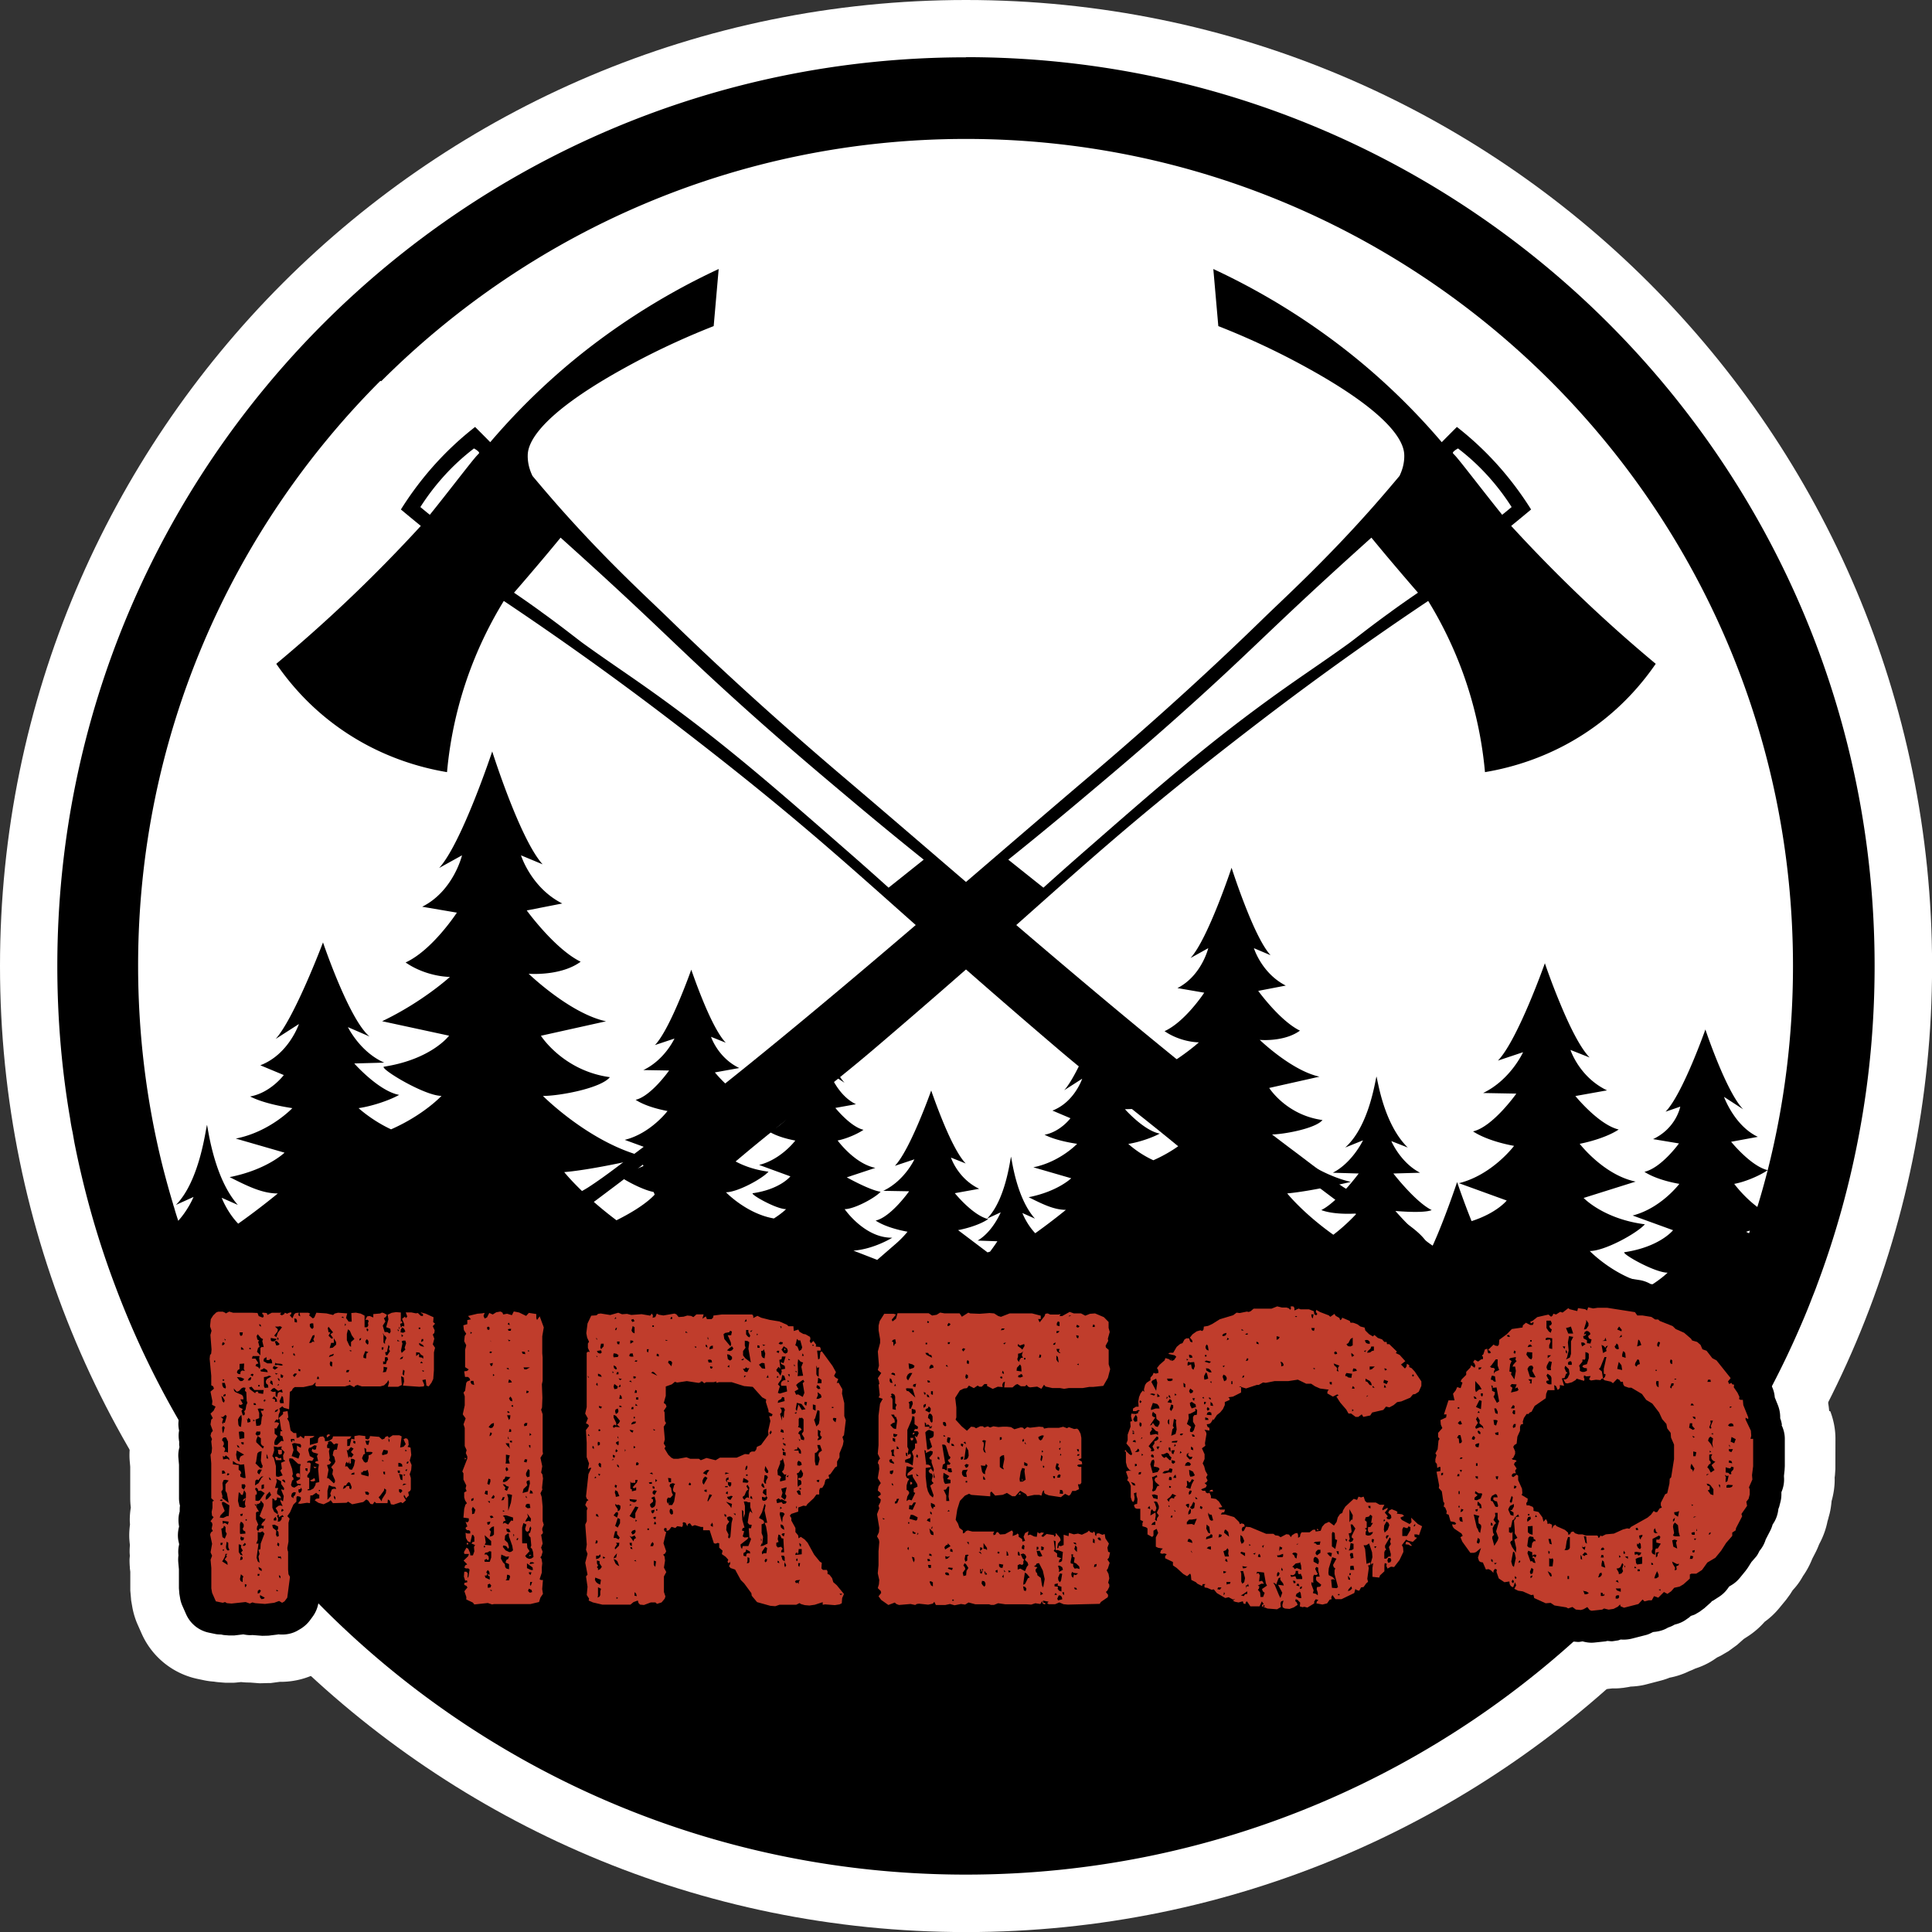
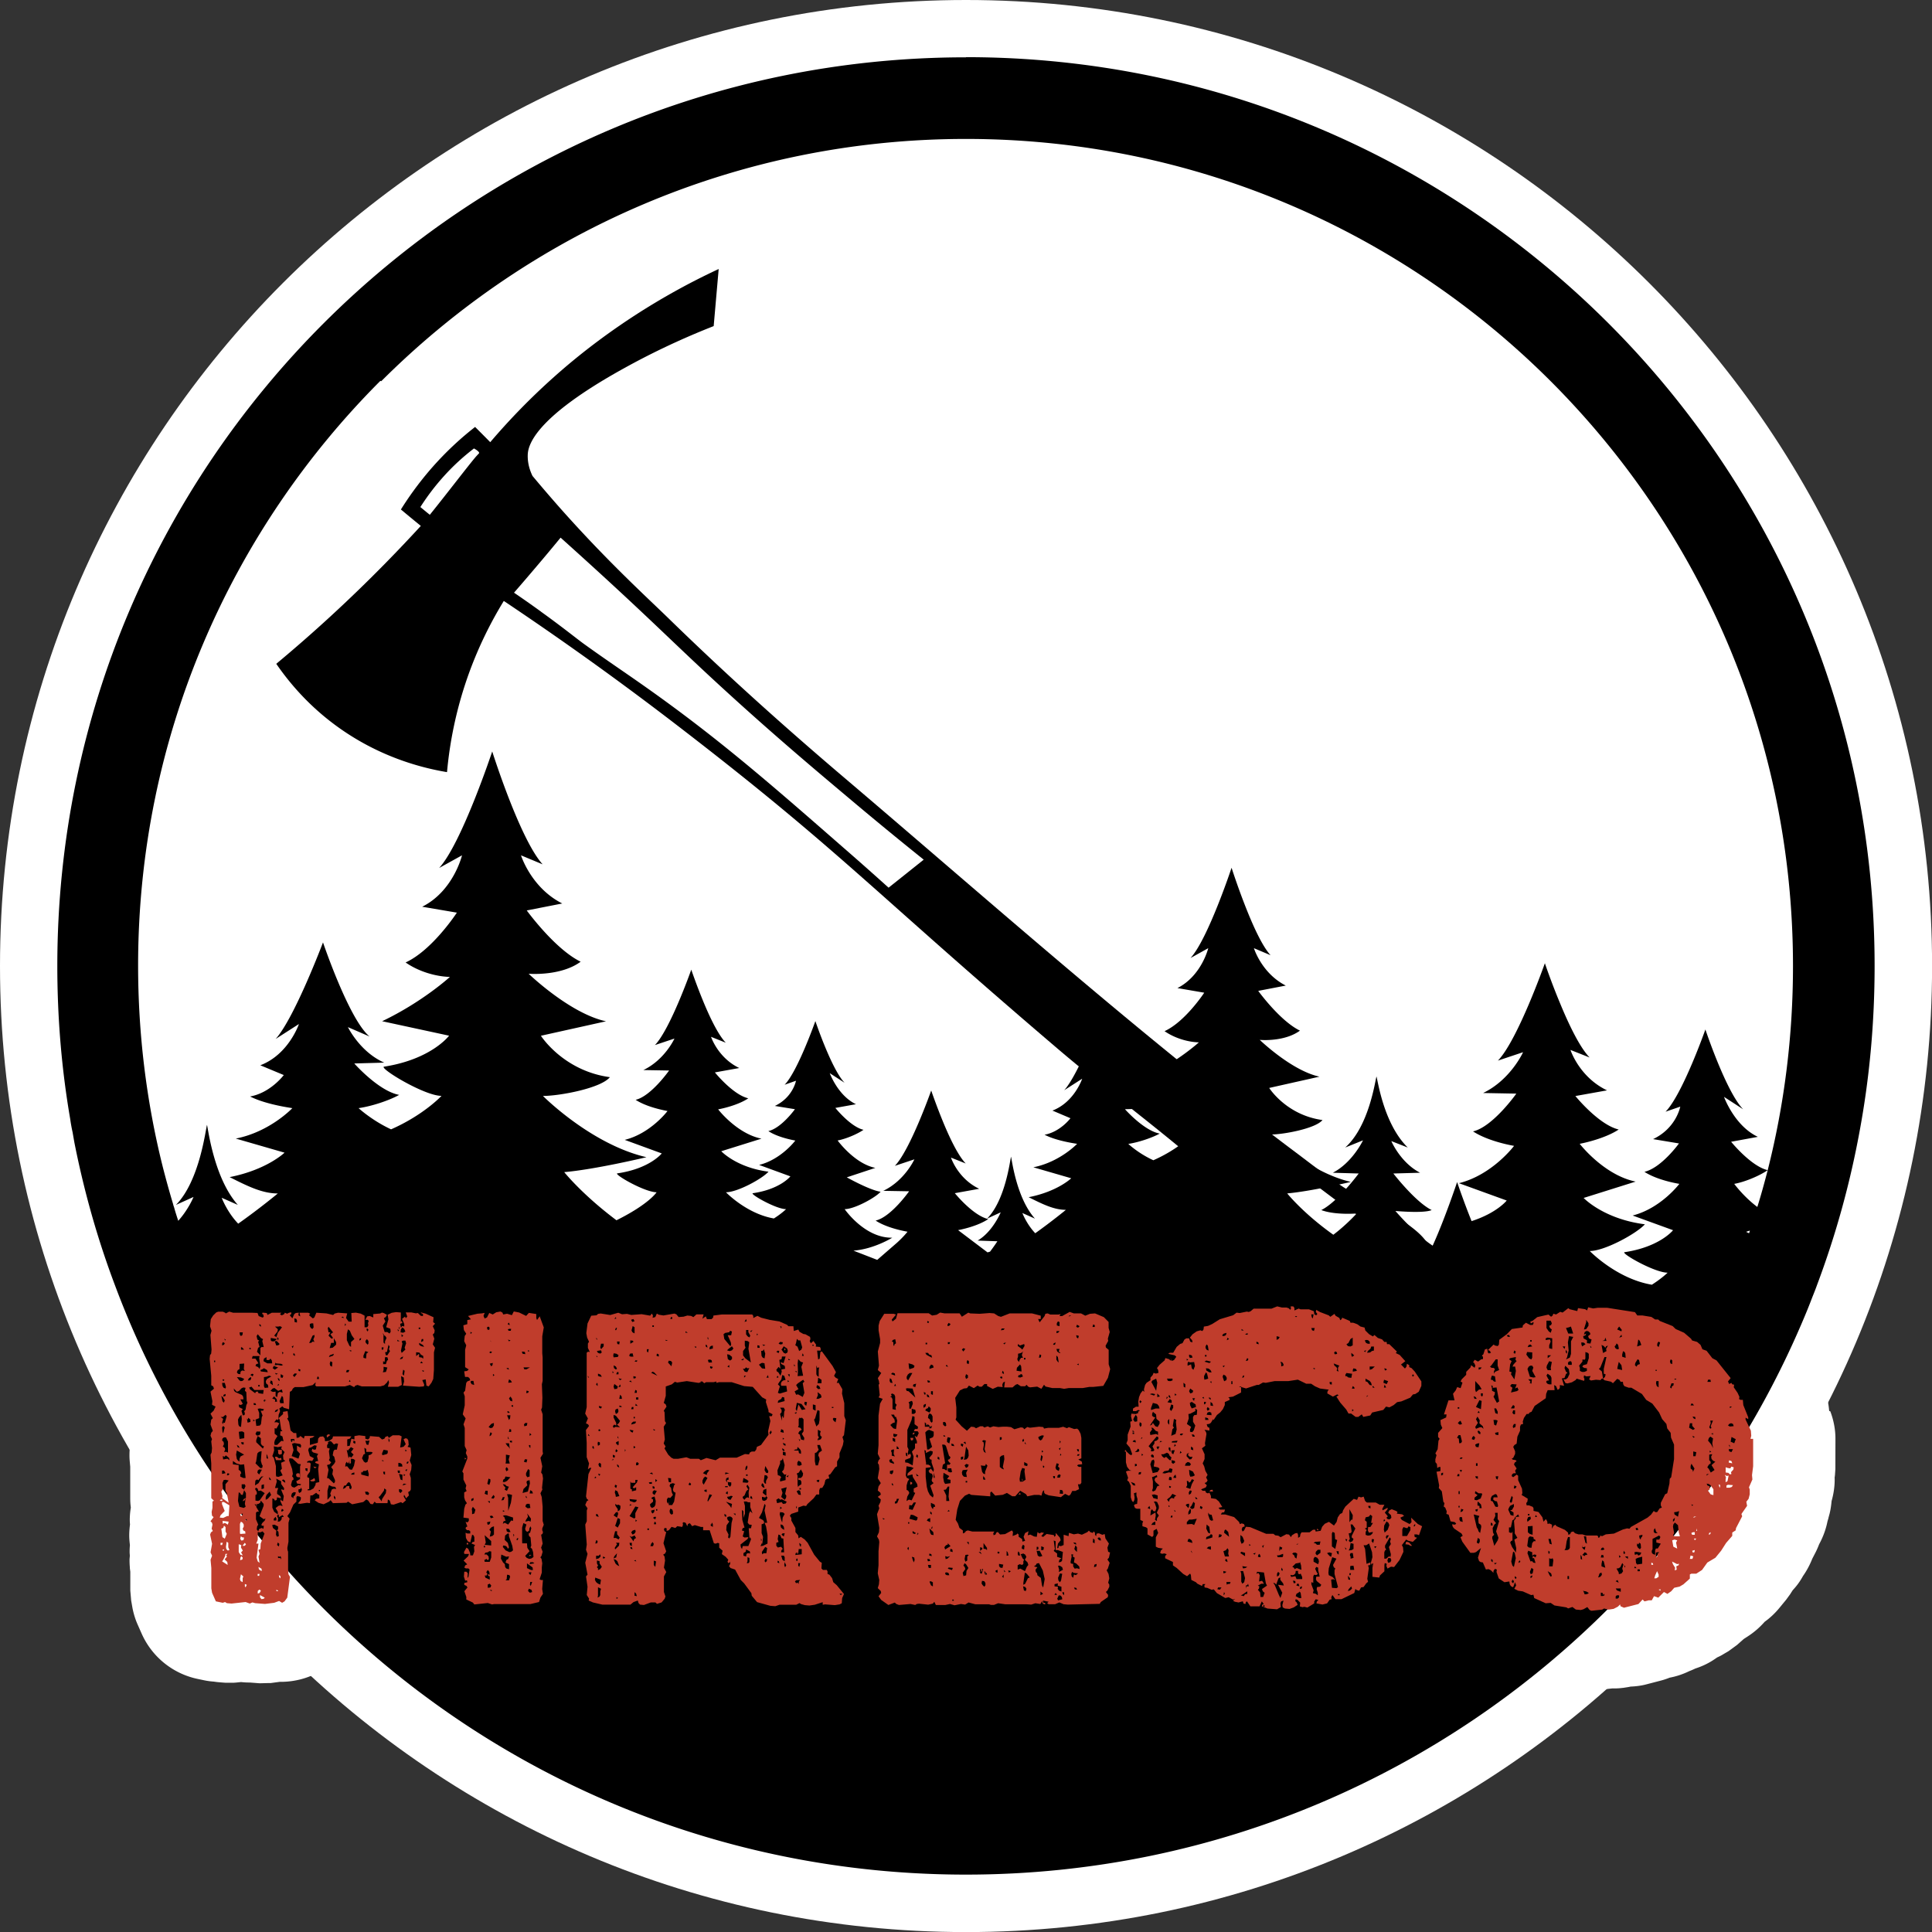
<svg xmlns="http://www.w3.org/2000/svg" data-bbox="0 0 255.18 255.18" viewBox="0 0 255.17 255.17" data-type="color">
  <rect x="0" y="0" width="255.17" height="255.17" fill="#333333" stroke="none" />
  <g>
    <path d="M241.6 186.36s-.01-.06-.02-.1c-.09-1.03-.32-2.03-.71-3.01l-.14-.35c-.17-.89-.45-1.73-.82-2.5-.28-.59-.62-1.12-.98-1.62-.2-.47-.42-.92-.69-1.35-.25-.54-.62-1.24-1.22-1.99l-1.87-2.34c-.55-.69-1.1-1.15-1.49-1.45-.33-.4-.69-.76-1.07-1.09-.21-.24-.48-.52-.86-.86l-.45-.39c-.56-.49-1.12-.85-1.64-1.15l-.13-.11a10.2 10.2 0 0 0-2.6-1.64c-.04-.03-.07-.05-.12-.09-.41-.28-.99-.64-1.75-.94s-1.15-.46-1.15-.46c-.3-.15-.65-.31-1.02-.45-.78-.38-1.71-.73-2.79-.91-.69-.28-1.45-.52-2.28-.65l-3.94-.62-.9-.07-.24-.02h-1.7l-.22.02c-.25-.02-.49-.03-.73-.03-.65 0-1.25.07-1.82.17-.16 0-.31 0-.5.02-.13 0-.26-.03-.39-.03-1.43 0-2.88.31-4.22.91-.23.03-.47.07-.73.13l-1.48.34c-1.13.25-2.25.72-3.24 1.34-.33.14-.67.3-1.01.49-1.57.5-3.06 1.37-4.31 2.66l-.04.04-.29.21c-.16.12-.3.25-.45.37-.4.21-.79.43-1.17.69-.18-.14-.34-.26-.48-.35-.46-.37-.9-.67-1.32-.91-.39-.27-.83-.54-1.34-.79a10.2 10.2 0 0 0-2.96-1.82c-.03-.02-.04-.03-.08-.05-.24-.14-.6-.32-1.06-.5l-.08-.05-1.64-.71a10.2 10.2 0 0 0-4.11-1.26 10.4 10.4 0 0 0-3.2-.55c-.07-.01-.16-.02-.24-.03-.91-.27-1.9-.45-2.95-.45h-.35c-.35 0-.69.03-1.03.06-.27-.02-.53-.04-.81-.04-.77 0-1.56.1-2.36.28h-.7c-.98 0-1.88.15-2.67.38-.28.08-.52.17-.77.27-1.24.14-2.45.5-3.56 1.07l-.52.16c-.92.29-1.63.61-2.45 1.11-.9.31-1.71.74-2.44 1.24-.93-.96-2.13-1.77-3.36-2.28l-1.16-.49a10.5 10.5 0 0 0-4.06-.83c-.24 0-.49 0-.74.03l-.27.02-.43-.03c-.63-.12-1.27-.2-1.91-.2-.75 0-1.5.09-2.23.25-.28-.02-.54-.06-.84-.06s-.62.02-.95.05c-.31-.03-.62-.06-.97-.06h-2.97c-.37 0-.69.03-.97.06-.08 0-.15-.02-.23-.03l-.6-.05-.24-.02h-1.14l-.92.07c-.45-.06-.91-.1-1.36-.1-.4 0-.8.03-1.2.07h-1.2c-.42-.05-.84-.09-1.24-.09-.49 0-.96.04-1.4.1-.08 0-.15-.01-.24-.01h-4.13c-.39 0-.72.03-.98.07h-.78c-2.7 0-5.26 1.05-7.17 2.86-.08-.04-.16-.09-.24-.12-.57-.27-1.12-.45-1.65-.6l-.62-.27c-.84-.36-1.65-.6-2.55-.75l-.65-.1c-.66-.26-1.27-.42-1.81-.53-.75-.22-1.68-.4-2.78-.41h-4.22l-.74.05h-.2l-.15.03c-.36-.04-.73-.08-1.14-.08h-.95c-.42 0-.79.03-1.11.08-.6-.11-1.22-.17-1.86-.17-.4 0-.8.03-1.21.08-.36-.04-.72-.07-1.08-.07h-.15c-.15 0-.3-.02-.44-.02-.38 0-.73.03-1.06.06-.14 0-.3-.01-.46-.01-.2 0-.43 0-.67.02h-.1c-.18-.02-.39-.02-.58-.03-.56-.1-1.16-.17-1.82-.17-.45 0-.92.03-1.41.1-.25-.02-.49-.03-.74-.03-.5 0-1 .04-1.46.1l-.34.05c-.66.09-1.18.25-1.55.37-.08.03-.12.04-.19.07-.38.08-.75.19-1.11.31-.68-.29-1.45-.54-2.3-.67l-.98-.15c-.53-.08-1.05-.12-1.55-.12h-.03c-.65-.13-1.29-.18-1.87-.18-.34 0-.65.03-.96.06-.33-.03-.67-.06-1.04-.06-.53 0-1.1.04-1.69.15h-.04l-.23.05h-.08c-.45 0-.92.03-1.42.1l-.36.03-.23.02-.87.14-.23.04-1.3.31-.3-.11-.25-.09-.91-.24a10 10 0 0 0-2.48-.31c-.18 0-.36.01-.53.02a10 10 0 0 0-.84-.04h-.97l-.23-.02c-.26-.02-.54-.03-.83-.03-.54 0-1.11.05-1.59.13-.08 0-.17-.02-.25-.02-.52 0-1.03.05-1.53.13a10.4 10.4 0 0 0-2.75-.16s-.37.03-.37.03l-.37-.03q-.405-.03-.81-.03c-.44 0-.87.03-1.3.09l-.84-.06c-.19-.01-.37-.02-.54-.02-.22 0-.42.01-.59.02-.19-.02-.42-.03-.68-.03h-1.51c-.27-.02-.55-.04-.85-.04-.26 0-.54.01-.83.04h-1.65c-.24 0-.43.01-.6.03-.13 0-.26-.02-.38-.02-.24 0-.44.01-.62.03l-.54-.03h-.07l-.28-.01h-1.7a9.3 9.3 0 0 0-2.48-.05h-.37c-1.24 0-2.47.22-3.64.65s-.26.1-.26.1c-1.36.51-2.61 1.3-3.65 2.31l-.41.4c-.54.52-1.15 1.27-1.54 1.91l-.31.49c-.85 1.35-1.38 2.87-1.55 4.45l-.1.94c-.04.35-.05.69-.05 1.03 0 .4.03.77.07 1.13 0 .11-.01.22-.01.35 0 .14 0 .34.02.58v-.05l.03.42c-.02.11-.04.2-.05.32l-.05.5c-.04.34-.07.74-.07 1.14 0 .34.02.67.05.97l.16 1.75v.5a9.2 9.2 0 0 0 .04 2.7q-.105.69-.12 1.47c0 .16.01.32.02.48a8.6 8.6 0 0 0 .03 1.76c0 .17-.02.35-.02.52 0 .39.03.77.07 1.14a9.6 9.6 0 0 0-.07 2.31l.06.67v4.16c0 .44.03.85.08 1.23-.1.58-.14 1.14-.14 1.67 0 .2.02.39.03.58-.06.46-.1.94-.1 1.45 0 .41.04.83.09 1.26-.03.31-.04.61-.04.89 0 .19.02.34.03.51-.01.19-.04.37-.04.56 0 .31.01.63.04.96v.12l.06.48v2.49l.09 1.01.02.27.15.86c.13.77.4 1.67.73 2.39l.5 1.13a10.44 10.44 0 0 0 7.38 6l.91.19c.54.11.96.15 1.26.17.18.03.38.06.64.08l.61.05.28.02h1.07l.29-.02.69-.07c.31.03.64.06 1.02.06H33l1.3.1 1.14-.03h.31l1.19-.16h.14c1.75 0 3.67-.44 5.39-1.5s.32-.2.32-.2c1.14-.7 2.11-1.58 2.91-2.65l.36-.49c1.08-1.46 1.74-3.09 1.99-4.89l.36-2.75c.03-.2.02-.38.04-.58.15 0 .31.02.46.02.42 0 .8-.04 1.17-.08h.02l.36.05c.1.01.19 0 .28.02v.27c0 .26.02.48.04.67 0 .09-.01.16-.01.25 0 1.04.15 2.2.56 3.37l.02.04c.32 1.35.88 2.64 1.71 3.78.89 1.23 2.1 2.29 3.53 3.04a10.4 10.4 0 0 0 5.93 1.87q.555 0 1.11-.06s.25-.03.25-.03c.33.03.65.05.98.05.12 0 .23-.01.35-.01h4.73c.85 0 1.53-.09 2.35-.27s1.15-.27 1.15-.27c.39-.09.77-.21 1.14-.35l.68.23.26.09 1.51.36c.87.2 1.52.27 2.42.28h3.73c.19 0 .37-.01.53-.02l.26.02a10 10 0 0 0 2.81-.14h.03c.89 0 1.92-.11 2.99-.45l.06-.02.56-.17c1.19-.38 2.26-.96 3.22-1.7 1.04.79 2.23 1.38 3.48 1.73l1.76.5c.6.18 1.44.32 2.06.36l.66.05c.25.02.49.03.74.03.68 0 1.32-.08 1.93-.19h.96l.82.07c.28.02.56.03.83.03.48 0 .95-.03 1.41-.1l.21-.03h.33l.6.05q.405.03.84.03c.56 0 1.14-.05 1.65-.13l.63-.1c.5-.08 1.01-.2 1.51-.36 1.07.35 2.18.53 3.28.53.21 0 .42-.01.64-.03.27.02.55.04.85.04.26 0 .52-.01.8-.03h.11c.24-.02.48-.05.72-.05.34 0 .68.02 1.02.04.18 0 .37-.01.55-.03h.61c.28.04.62.07 1.03.07h1.27c.14 0 .24 0 .36-.01.31.03.63.05.98.05.46 0 .95-.05 1.45-.12h.08c.17 0 .36 0 .57-.02.16.01.34.02.55.02h1.02c.26.04.6.07 1.04.08h.4c.45 0 .86-.03 1.23-.08h2.79l.3.02c.15 0 .3.01.44.01.46 0 .83-.04 1.12-.08.23.02.47.03.69.03h.07l.13.02h1.33c.18 0 .33 0 .47-.02l.32.03h.17l.63.03h.17l4.39-.1a10.2 10.2 0 0 0 4.06-.94c.98-.45 1.87-1.05 2.66-1.76l.04-.03c.43-.3.83-.64 1.21-1h.02l.61.3.29.14.16.06c.28.13.55.25.8.34.03.02.05.04.08.06l1.12.65c.67.39 1.28.62 1.73.77.04.01.08.03.12.04q1.23.615 2.58.9l.3.06c1.11.45 2.34.71 3.62.74.58.14 1.17.24 1.72.28l1.26.1c.26.02.5.03.74.03.41 0 .8-.03 1.16-.07.18 0 .37.02.55.02.71 0 1.42-.08 2.11-.22.09 0 .19.01.28.01.99 0 1.98-.16 2.93-.44.49-.04 1.03-.11 1.59-.25s.61-.15.61-.15c.52-.13.95-.29 1.3-.44.89-.16 1.79-.43 2.62-.83l1.69-.81c.23-.11.41-.21.56-.3.9-.43 1.73-.98 2.46-1.62 1.01-.45 1.96-1.06 2.78-1.81.29-.16.59-.32.88-.51.36.27.73.52 1.12.74.31.28.65.56 1.07.84l.76.5c.24.16.46.28.66.38.51.41 1.11.82 1.84 1.18l.51.25c.43.21.89.4 1.37.55.32.19.66.39 1.05.56l1.53.69c.8.36 1.56.57 2.23.7.48.16 1 .3 1.59.4l.58.09c.61.17 1.22.29 1.83.35.28.07.67.14 1.17.19l.66.06h.01c.22.02.42.03.59.03h.27c.47.07.96.11 1.49.11.34 0 .68-.02 1.03-.05h.05l1.24-.14h.34c.3 0 .66-.02 1.05-.07h.04l.64-.1c.13-.02.23-.04.35-.07.69-.03 1.4-.11 2.11-.3l1.92-.5c.45-.12.82-.25 1.14-.38.86-.16 1.75-.45 2.61-.87.25-.09.51-.21.79-.34.8-.26 1.71-.65 2.64-1.3l.23-.16c.22-.1.48-.22.76-.39s.51-.3.51-.3l.25-.15 1.11-.81.89-.79.51-.33c.84-.54 1.59-1.19 2.25-1.94.74-.53 1.42-1.18 1.97-1.86l.88-1.07.4-.55.11-.15.33-.52.3-.34c.52-.6.83-1.13 1.02-1.46.02-.04.03-.06.05-.09.5-.71.91-1.48 1.23-2.29l.43-.83c.19-.37.34-.73.48-1.09.54-.99.9-2.01 1.1-3.02.04-.13.08-.27.13-.44v-.03l.15-.55c.13-.53.21-1.09.26-1.65.26-.92.41-1.88.41-2.84 0-.08 0-.17-.01-.25l.03-.21.02-.19.05-.73v-.19l.01-3.82c0-1.33-.27-2.54-.68-3.63Z" fill="#ffffff" data-color="1" />
-     <path fill="#ffffff" d="M155.67 165.34v.01z" data-color="1" />
-     <path fill="#ffffff" d="M50.41 162.88h-.01z" data-color="1" />
    <path fill="#ffffff" d="M48.79 163h-.01z" data-color="1" />
    <path fill="#ffffff" d="M35.2 162.83h.01z" data-color="1" />
-     <path fill="#ffffff" d="M163.67 222.19h-.01z" data-color="1" />
    <path fill="#ffffff" d="M233.55 213.45v-.01z" data-color="1" />
    <path fill="#ffffff" d="M77.72 163.06h.01z" data-color="1" />
    <path fill="#ffffff" d="M255.18 127.59c0 70.466-57.124 127.59-127.59 127.59S0 198.056 0 127.59 57.124 0 127.59 0s127.59 57.124 127.59 127.59" data-color="1" />
    <path d="M127.59 7.57C61.3 7.57 7.57 61.3 7.57 127.59c0 6.87.57 13.64 1.7 20.19.08.59.19 1.19.32 1.78.08.46.16.92.24 1.37 1.29 6.5 3.07 12.78 5.36 18.84 4.34 11.62 10.46 22.37 18.01 31.94 21.97 27.96 56.07 45.88 94.38 45.88 33.27 0 63.35-13.53 85.08-35.37 1.02-1.02 2.02-2.08 2.99-3.13.08-.08.16-.16.22-.24 9.14-9.89 16.61-21.32 22-33.86.49-1.13.97-2.29 1.4-3.42.24-.62.49-1.21.7-1.81a118.7 118.7 0 0 0 5.63-20.3c1.32-7.09 1.99-14.4 1.99-21.89 0-66.29-53.73-120.02-120.02-120.02Zm103.03 155.12.49-.16c-.03.13-.05.24-.11.35-.24-.11-.38-.19-.38-.19M50.35 50.35c19.79-19.76 47.07-32 77.23-32s57.47 12.24 77.23 32c19.79 19.79 32 47.07 32 77.23 0 9.33-1.16 18.36-3.34 26.98-.43 1.64-.86 3.23-1.37 4.85-1.83-1.37-3.05-3.05-3.05-3.05 1.37-.24 3.32-1.05 4.42-1.81-2.21-.51-4.83-3.75-4.83-3.75l3.53-.65c-3.1-1.46-4.47-5.28-4.47-5.28l2.53 1.64c-2.24-2.29-4.99-10.54-4.99-10.54s-3.02 8.57-5.26 10.86l1.94-.67s-.51 2.83-3.59 4.29l3.42.57s-2.32 3.23-4.56 3.75c1.29.84 3.21 1.35 4.61 1.59 0 0-2.43 3.23-6.17 4.18l5.34 1.94s-1.73 2.21-6.44 2.91c-.3.24 4.04 2.7 5.72 2.7 0 0-.73.73-2.08 1.59-4.66-.78-8.2-4.45-8.2-4.45 1.97 0 6.2-2.32 7.28-3.53-5.47-.7-8.09-3.48-8.09-3.48l6.87-2.16c-4.21-.86-7.39-4.99-7.39-4.99 1.64-.32 3.83-1 5.15-1.89-2.64-.62-5.72-4.42-5.72-4.42l4.18-.75c-3.67-1.75-4.83-5.34-4.83-5.34l2.53 1c-1.32-1.35-2.8-4.47-3.94-7.25-1.16-2.78-1.97-5.2-1.97-5.2s-3.59 10.16-6.2 12.86l3.32-1.11s-1.64 3.64-5.28 5.39l4.39.08s-3.1 4.39-5.72 4.99c1.54 1 3.8 1.62 5.42 1.91 0 0-2.86 3.83-7.28 4.93l6.31 2.29s-1.29 1.64-4.64 2.72c-1.1-2.74-1.91-5.16-1.91-5.16s-1.66 4.97-3.23 8.4c-2.23-1.45-4.92-4.58-4.92-4.58.7.06 3.84.3 4.79-.12-2.16-1.07-5.06-4.83-5.06-4.83l3.53-.1c-2.6-1.34-3.8-4.18-3.8-4.18l2.17.85c-3.18-3.12-3.95-8.83-4.13-9.38-.18.55-.97 6.56-4.13 9.38l2.35-.95s-1.39 2.94-3.99 4.28l3.42.1s-2.78 3.76-4.94 4.83c1.54.59 3.97.51 4.67.45 0 0-1.29 1.45-3.08 2.81-4.03-2.87-6.09-5.46-6.09-5.46 3.16-.28 8.4-1.52 8.4-1.52-5.68-1.32-10.59-6.26-10.59-6.26 1.72 0 5.93-.79 6.85-1.91-4.78-.65-7.04-4.24-7.04-4.24l6.64-1.49c-3.68-.79-7.89-4.86-7.89-4.86.86.08 3.55.08 5.31-1.22-2.65-1.29-5.51-5.25-5.51-5.25l3.64-.7c-3.19-1.62-4.21-4.94-4.21-4.94l2.2.93c-1.15-1.25-2.43-4.14-3.43-6.72-1-2.57-1.72-4.83-1.72-4.83s-3.12 9.41-5.42 11.92l2.34-1.3s-.88 3.65-4.07 5.27l3.54.61s-2.51 3.83-5.24 5.08c1.34.93 3.08 1.44 4.53 1.48 0 0-2.78 2.54-6.92 4.52l6.83 1.49s-1.79 2.42-6.66 3.17c-.29.28 4.18 2.98 5.9 2.98 0 0-1.8 1.93-5.16 3.41-1.98-.9-3.31-2.16-3.31-2.16 1.3-.19 3.11-.79 4.15-1.36-2.08-.38-4.59-3.22-4.59-3.22l3.08-.09c-2.52-1.08-3.75-3.65-3.75-3.65l2.23.98c-2.08-1.71-4.75-9.62-4.75-9.62s-2.9 7.7-4.83 9.87l2.37-1.52s-1.04 3.11-3.93 4.21l2.38 1.01s-1.34 1.8-3.42 2.18c1.21.63 3.01 1.01 4.3 1.2 0 0-2.27 2.4-5.78 3.1l5 1.45s-1.8 1.75-5.62 2.5c1.89.95 3.37 1.67 4.92 1.67 0 0-1.83 1.51-4.05 3.09-1.15-1.21-1.7-2.67-1.7-2.67l1.66.74c-2.43-2.72-3.03-7.7-3.16-8.18-.13.48-.74 5.72-3.16 8.18l1.8-.83s-1.06 2.57-3.05 3.73l2.61.09s-.39.61-.97 1.37l-.33.1-3.89-2.94c1.27-.24 2.96-.76 3.98-1.46-2.03-.47-4.41-3.42-4.41-3.42l3.22-.58c-2.83-1.35-3.73-4.12-3.73-4.12l1.95.78c-1.02-1.05-2.16-3.46-3.04-5.61s-1.52-4.03-1.52-4.03-2.77 7.85-4.8 9.95l2.58-.86s-1.28 2.81-4.11 4.16l3.41.06s-2.39 3.4-4.42 3.87c1.19.78 2.94 1.24 4.21 1.47 0 0-.52.68-1.43 1.49l-2.57 2.23-3.14-1.22c2.71-.2 5.13-1.71 5.13-1.71-3.65.07-6.29-3.77-6.29-3.77 1.29 0 4.06-1.51 4.75-2.3-1.4-.18-4.47-1.9-4.47-1.9l3.77-1.25c-2.76-.56-4.98-3.62-4.98-3.62 1.07-.2 2.56-.82 3.42-1.41-1.72-.39-3.72-2.89-3.72-2.89l2.72-.49c-2.39-1.14-3.46-4.1-3.46-4.1l1.96 1.27c-1.72-1.78-3.86-8.15-3.86-8.15s-2.34 6.64-4.06 8.41l1.5-.53s-.4 2.19-2.79 3.33l2.65.43s-1.79 2.5-3.51 2.89c1 .66 2.48 1.05 3.56 1.25 0 0-1.87 2.5-4.78 3.22l4.13 1.51s-1.34 1.71-4.99 2.23c-.22.2 3.13 2.1 4.42 2.1 0 0-.55.56-1.61 1.23-3.61-.62-6.33-3.46-6.33-3.46 1.52 0 4.8-1.79 5.62-2.72-4.23-.54-6.24-2.7-6.24-2.7l5.31-1.66c-3.26-.66-5.72-3.87-5.72-3.87 1.27-.24 2.96-.76 3.98-1.46-2.03-.47-4.41-3.42-4.41-3.42l3.22-.58c-2.82-1.35-3.73-4.12-3.73-4.12l1.95.78c-1.02-1.05-2.16-3.46-3.04-5.61s-1.52-4.04-1.52-4.04-2.77 7.86-4.8 9.96l2.58-.86s-1.28 2.81-4.11 4.16l3.4.06s-2.39 3.4-4.42 3.87c1.19.78 2.94 1.24 4.21 1.48 0 0-2.22 2.96-5.65 3.81l4.89 1.79s-1.58 2.02-5.9 2.64c-.25.24 3.7 2.49 5.22 2.49 0 0-.98 1.55-5.3 3.7-4.56-3.42-6.9-6.36-6.9-6.36 4.1-.35 10.86-1.97 10.86-1.97-7.33-1.7-13.67-8.09-13.67-8.09 2.21 0 7.66-1.02 8.84-2.48-6.17-.84-9.11-5.47-9.11-5.47l8.6-1.91c-4.77-1.02-10.22-6.28-10.22-6.28 1.13.08 4.61.08 6.87-1.59-3.42-1.67-7.12-6.77-7.12-6.77l4.69-.92c-4.12-2.08-5.45-6.36-5.45-6.36l2.86 1.19c-1.48-1.62-3.15-5.34-4.45-8.68-1.29-3.32-2.21-6.23-2.21-6.23s-4.04 12.16-7.01 15.39l3.02-1.67s-1.13 4.72-5.26 6.79l4.58.78s-3.23 4.96-6.77 6.58c1.73 1.21 3.99 1.86 5.85 1.91 0 0-3.59 3.29-8.95 5.85l8.84 1.91s-2.32 3.13-8.63 4.1c-.38.35 5.42 3.85 7.63 3.85 0 0-2.32 2.51-6.66 4.42-2.56-1.19-4.29-2.8-4.29-2.8 1.7-.24 4.02-1 5.36-1.75-2.7-.49-5.93-4.15-5.93-4.15l3.96-.11c-3.02-1.32-4.61-4.31-4.8-4.69l2.86 1.24c-2.7-2.21-6.15-12.43-6.15-12.43s-3.75 9.95-6.25 12.75l3.07-1.97s-1.35 4.02-5.1 5.45l3.1 1.29s-1.75 2.35-4.45 2.83c1.59.81 3.91 1.29 5.58 1.54 0 0-2.94 3.13-7.47 4.02l6.44 1.86s-2.32 2.26-7.25 3.23c2.45 1.24 4.34 2.16 6.36 2.16 0 0-2.37 1.97-5.23 3.99-1.48-1.54-2.18-3.42-2.18-3.42l2.13.94c-3.13-3.53-3.91-9.95-4.07-10.57-.19.62-.97 7.39-4.1 10.57l2.32-1.05c-.11.27-.78 1.78-2.02 3.15-.19-.59-.38-1.16-.54-1.75-.05-.16-.11-.3-.13-.43-.49-1.62-.94-3.26-1.37-4.93-.03-.11-.05-.22-.08-.32-2.08-8.41-3.18-17.23-3.18-26.28 0-30.17 12.24-57.45 32-77.23Z" fill="#000000" data-color="2" />
-     <path d="M218.69 87.68c-4.76-3.96-9.64-8.41-14.53-13.4a202 202 0 0 1-4.57-4.82c1.02-.83 1.9-1.56 2.63-2.17-1-1.6-2.27-3.39-3.85-5.23-2.07-2.4-4.14-4.26-5.95-5.67-.56.56-1.24 1.24-2 2.01a88 88 0 0 0-8.45-8.64c-2.78-2.48-8.35-7.12-16.33-11.5-2.18-1.2-4.06-2.11-5.39-2.73l.66 7.54c4.89 1.92 8.82 3.9 11.7 5.49 12.45 6.85 12.84 10.53 12.86 11.59.02 1.13-.32 2.07-.63 2.71-.82.98-2.02 2.4-3.5 4.08-6.32 7.15-11.69 12.02-14.49 14.75-5.91 5.76-13.39 12.7-23.23 21.06-19.1 16.23-39.66 34.53-59.58 49.45-2.05 1.54-4.16 3.2-6.3 4.59-2.33 1.51-10.7 5.13-11.36 8.11-.75 3.37 5.3 11.18 9.07 8.88 4.7-2.85 15.21-14.75 20.43-19.28 6.38-5.54 13.24-10.56 19.67-16.05 24.9-21.24 28.66-26.13 50.59-42.96 5.06-3.88 12.73-9.59 22.49-16.12a52.4 52.4 0 0 1 4.53 9.35c1.87 5.11 2.65 9.72 2.97 13.26 3.23-.54 9.08-1.97 14.89-6.31 3.66-2.73 6.1-5.73 7.65-7.98Zm-143.6 83.71c-2.52 1.54-6.58-3.69-6.08-5.95.46-2 6.06-4.43 7.62-5.45 1.44-.93 2.86-2.05 4.23-3.07 1.35-1.01 2.69-2.05 4.05-3.1.82 1.99 1.53 4.04 2.42 5.99-3.73 3.59-9.48 9.9-12.23 11.57ZM192.57 59.23c1.31 1 2.81 2.32 4.3 4.03 1.14 1.3 2.06 2.58 2.78 3.71-.37.3-.78.65-1.25 1.02-2.44-3.03-4.91-6.28-5.98-7.55-.13-.16-.3-.34-.5-.55s.65-.66.65-.66m-8.84 21.55c-2.87 2.06-4.88 3.69-5.62 4.22-3.84 2.77-6.44 4.42-10.78 7.58-8.25 6.01-14.6 11.55-23.49 19.32-2.53 2.2-4.61 4.06-6.03 5.34-1.55-1.23-3.1-2.47-4.64-3.7 2.61-2.09 6.07-4.91 10.09-8.3 4.64-3.9 10.81-9.09 18.29-16.03 5.39-5.01 8.45-8.13 16.86-15.75 1.14-1.03 2.08-1.88 2.72-2.45 1.04 1.27 2.11 2.55 3.2 3.83.99 1.17 1.97 2.31 2.95 3.44-.82.56-2.07 1.42-3.56 2.5Z" fill="#000000" data-color="2" />
    <path d="M36.48 87.68c4.76-3.96 9.64-8.41 14.53-13.4a202 202 0 0 0 4.57-4.82c-1.02-.83-1.9-1.56-2.63-2.17 1-1.6 2.27-3.39 3.85-5.23 2.07-2.4 4.14-4.26 5.95-5.67.56.56 1.24 1.24 2 2.01a88 88 0 0 1 8.45-8.64c2.78-2.48 8.35-7.12 16.33-11.5 2.18-1.2 4.06-2.11 5.39-2.73l-.66 7.54c-4.89 1.92-8.82 3.9-11.7 5.49-12.45 6.85-12.84 10.53-12.86 11.59-.02 1.13.32 2.07.63 2.71.82.98 2.02 2.4 3.5 4.08 6.32 7.15 11.69 12.02 14.49 14.75 5.91 5.76 13.39 12.7 23.23 21.06 19.1 16.23 39.66 34.53 59.58 49.45 2.05 1.54 4.16 3.2 6.3 4.59 2.33 1.51 10.7 5.13 11.36 8.11.75 3.37-5.3 11.18-9.07 8.88-4.7-2.85-15.21-14.75-20.43-19.28-6.38-5.54-13.24-10.56-19.67-16.05-24.9-21.24-28.66-26.13-50.59-42.96-5.06-3.88-12.73-9.59-22.49-16.12a52.4 52.4 0 0 0-4.53 9.35 52.3 52.3 0 0 0-2.97 13.26c-3.23-.54-9.08-1.97-14.89-6.31-3.66-2.73-6.1-5.73-7.65-7.98Zm143.6 83.71c2.52 1.54 6.58-3.69 6.08-5.95-.46-2-6.06-4.43-7.62-5.45-1.44-.93-2.86-2.05-4.23-3.07-1.35-1.01-2.69-2.05-4.05-3.1-.82 1.99-1.53 4.04-2.42 5.99 3.73 3.59 9.48 9.9 12.23 11.57ZM62.6 59.23c-1.31 1-2.81 2.32-4.3 4.03-1.14 1.3-2.06 2.58-2.78 3.71.37.3.78.65 1.25 1.02 2.44-3.03 4.91-6.28 5.98-7.55.13-.16.3-.34.5-.55s-.65-.66-.65-.66m8.84 21.55c2.87 2.06 4.88 3.69 5.62 4.22 3.84 2.77 6.44 4.42 10.78 7.58 8.25 6.01 14.6 11.55 23.49 19.32 2.53 2.2 4.61 4.06 6.03 5.34 1.55-1.23 3.1-2.47 4.64-3.7a519 519 0 0 1-10.09-8.3c-4.64-3.9-10.81-9.09-18.29-16.03-5.39-5.01-8.45-8.13-16.86-15.75-1.14-1.03-2.08-1.88-2.72-2.45-1.04 1.27-2.11 2.55-3.2 3.83-.99 1.17-1.97 2.31-2.95 3.44.82.56 2.07 1.42 3.56 2.5Z" fill="#000000" data-color="2" />
-     <path d="M235.35 188.18c-.05-.29-.11-.58-.23-.85v-.18c0-.53-.11-1.08-.31-1.58l-.41-1.02v-.04c-.08-1.01-.55-1.89-1.2-2.58l-.07-.12c-.13-.52-.36-1-.67-1.43-.15-.37-.32-.73-.58-1.05l-1.87-2.34c-.25-.31-.59-.52-.91-.75l-.37-.47c-.25-.32-.54-.6-.87-.83a4 4 0 0 0-.49-.54l-.45-.39c-.32-.28-.69-.49-1.07-.65l-.67-.58c-.33-.28-.66-.49-1.06-.67l-.63-.28c-.32-.25-.63-.5-1.01-.66l-1.45-.58c-.28-.16-.56-.28-.87-.37-.43-.24-.88-.43-1.37-.51l-.8-.13a4.2 4.2 0 0 0-1.41-.51l-3.69-.58-.66-.05h-1.22l-.54.04c-.63-.11-1.25-.05-1.84.12a4 4 0 0 0-.93.03c-.94-.13-1.89.05-2.73.56-.19.05-.38.11-.56.19-.28 0-.57.03-.85.09l-1.48.34c-.63.14-1.19.42-1.7.82h-.02c-.52.16-1.01.38-1.44.72-.87.16-1.69.56-2.31 1.21l-.41.42-.71.52c-.26.19-.48.4-.69.64-1 .32-1.82.98-2.34 1.85-.52.33-.98.77-1.33 1.33l-.21.33s-.03.1-.06.15c-.08.11-.16.23-.24.35l-.07.07c-.12.13-.18.3-.28.44l-.34-.43-.41-.44s-.06-.05-.09-.08c-.16-.21-.34-.4-.54-.58-.06-.08-.11-.17-.18-.24l-.75-.83c-.06-.06-.14-.09-.19-.14-.12-.16-.2-.35-.35-.49l-1.01-.98c-.11-.1-.25-.15-.36-.24-.29-.28-.62-.5-.98-.69-.35-.26-.72-.49-1.13-.64-.18-.13-.37-.23-.57-.33a4.2 4.2 0 0 0-2.01-1.3c-.23-.13-.45-.28-.7-.37l-.55-.2c-.08-.04-.13-.11-.21-.15l-1.01-.43c-.09-.04-.18-.05-.27-.08a4.1 4.1 0 0 0-1.58-.67c-.37-.07-.75-.08-1.12-.05a4.2 4.2 0 0 0-2.5-.52c-.19-.03-.37-.1-.56-.1h-.32c-.54-.25-1.13-.39-1.74-.39h-.35c-.32 0-.63.04-.94.11-.8-.16-1.63-.11-2.39.19s-1.55 0-1.55 0c-.67 0-1.29.21-1.88.5l-.27.05a4.2 4.2 0 0 0-2.46.71l-1.1.33c-.34.1-.72.28-1.02.46l-.67.42c-.77.15-1.46.53-2.01 1.04-.2.1-.41.16-.58.28l-.55.39c-.09.07-.16.16-.24.23-.09.04-.18.06-.26.11l-.25.15c-.42.25-.76.58-1.07.94-.03.02-.07.04-.1.07l-.46.39c-.14.12-.23.28-.34.41-.11.07-.23.1-.33.17l-.2.14c-.34.25-.63.53-.87.85-.06.06-.13.11-.18.18.07-.55.07-1.1-.08-1.64v-.22c0-1.11-.44-2.18-1.22-2.97l-.63-.64c-.4-.4-.84-.7-1.36-.92l-1.16-.49c-.62-.26-1.27-.37-1.94-.32l-.67.05s-.1.03-.15.03c-.24-.04-.49-.09-.74-.09h-.28c-.94-.29-1.94-.23-2.85.15h-.35c-.53-.12-1.07-.18-1.61-.1l-.3.05-.1.03a4.2 4.2 0 0 0-1-.13h-2.96c-.32 0-.62.1-.93.17-.25-.07-.51-.14-.78-.16l-.6-.05h-.66l-1.07.08-.54-.02c-.6-.13-1.2-.12-1.79 0-.08 0-.16-.03-.24-.03h-1.64l-.19-.03c-.6-.11-1.2-.05-1.78.1-.16-.02-.31-.07-.47-.07h-4.12c-.16 0-.31.06-.46.08h-1.29c-1.46 0-2.81.75-3.58 1.98l-.6.95c-.23.37-.42.81-.52 1.23l-.15.6c-.08.34-.12.66-.12 1.02v.5c-.32-.49-.7-.92-1.17-1.23-.05-.06-.1-.12-.15-.17-.36-.53-.83-.97-1.39-1.3l-.6-.34c-.05-.03-.12-.03-.17-.06-.18-.17-.41-.27-.62-.41-.56-.53-1.28-.84-2.05-1l-1-.44c-.32-.14-.68-.25-1.03-.3l-1.06-.17-.53-.13-.09-.04c-.4-.2-.82-.3-1.25-.37-.43-.14-.87-.24-1.33-.24h-4.01l-.54.04-.83.11a4 4 0 0 0-1.05-.14h-.95c-.33 0-.64.1-.96.18-.18-.01-.35-.01-.53 0-.69-.25-1.42-.33-2.14-.21l-.54.09c-.44-.11-.88-.16-1.33-.13h-.05c-.4-.03-.79 0-1.18.09-.28-.04-.54-.06-.83-.04l-.79.06c-.33-.07-.67-.11-1.01-.09-.7-.17-1.44-.21-2.14-.01l-.16.05-.34-.05c-.43-.07-.82-.07-1.25-.01l-.35.05c-.31.04-.6.16-.89.27-1.16.16-2.18.8-2.85 1.75-.37-.5-.87-.89-1.42-1.19-.52-.37-1.1-.67-1.77-.77l-.98-.15c-.37-.06-.74-.06-1.1-.02l-.69-.14c-.58-.12-1.14-.07-1.69.04-.53-.12-1.08-.16-1.63-.06l-.56.1s-.09.03-.13.04c-.1 0-.19.01-.29.02-.35-.03-.7-.03-1.05.03l-.15.02-.49.04-.63.1-1.24.3c-.53.13-1 .38-1.44.68-.15-.1-.28-.22-.45-.3l-1.05-.48-.69-.24-.65-.17c-.54-.14-1.07-.13-1.6-.07-.23-.04-.44-.07-.69-.07h-.74c-.08 0-.16.02-.25.03-.02 0-.04-.02-.06-.02l-.63-.05c-.35-.03-.64-.02-.99.04l-.58.09h-.02c-.51-.07-1-.05-1.5.06l-.63.06c-.09 0-.16.06-.24.07-.07-.02-.13-.05-.19-.07l-.66-.13c-.39-.08-.77-.1-1.17-.07l-.6.05c-.05 0-.1.02-.15.03l-.94-.07c-.43-.03-.9 0-1.32.1l-.06.02-.18-.03-1.34-.09c-.25-.02-.49.04-.73.06-.21-.03-.42-.07-.63-.07h-1.15c-.08 0-.16.02-.25.03h-.19a4.2 4.2 0 0 0-1.33-.02c-.15 0-.31 0-.46.02-.06 0-.11-.03-.17-.03h-1.27c-.14 0-.29.04-.43.05l-.45-.04c-.23-.02-.44.04-.65.06-.06 0-.11-.03-.16-.03l-.72-.03h-2.23c-.56-.14-1.13-.14-1.69-.04h-.68c-.5 0-1 .09-1.47.27l-.26.1c-.55.21-1.06.52-1.48.94l-.41.4c-.25.25-.44.47-.63.77l-.31.49c-.34.54-.56 1.16-.63 1.8l-.1.94c-.05.46 0 .9.09 1.33-.01.19-.07.38-.05.57l.1 1.33c-.05.19-.12.36-.14.56l-.05.49c-.03.3-.04.55 0 .85l.19 2.03v1.14c-.1.52-.13 1.06-.03 1.6l.16.8v.04c-.2.63-.29 1.28-.18 1.94v.09c-.09.47-.05.95.04 1.41-.09.5-.07 1 .02 1.5 0 .15-.02.3 0 .44l.03.24c-.12.46-.18.92-.14 1.4l.08.94v4.41c0 .34.05.68.13 1-.05.26-.03.52-.04.78-.2.64-.19 1.31-.08 1.97-.16.63-.21 1.27-.08 1.91l.09.42-.06.32c-.07.39-.07.78-.03 1.16a4.3 4.3 0 0 0-.02.95l.08.89v2.5l.06.74.1.59c.06.35.15.64.29.97l.5 1.13a4.23 4.23 0 0 0 2.99 2.43l.91.19c.24.05.48.05.72.06.13.02.25.06.38.07l.61.05h.78l1.17-.14c.4.08.79.13 1.2.09l1.3.1.83-.02 1.21-.15s.07-.02.1-.02c.9.09 1.83-.07 2.63-.56l.32-.19c.45-.28.86-.65 1.18-1.07l.36-.49c.43-.57.71-1.27.81-1.98l.36-2.75c.08-.61-.03-1.23-.21-1.81v-2.07c0-.12-.05-.22-.06-.33l.04-.24.07-.75v-.81c.47.05.92.02 1.38-.09.13 0 .25.04.38.04l1.39-.04c.62.16 1.26.23 1.9.1l.55-.11c.11.03.22.07.33.09l.3.05c.55.09 1.1.03 1.63-.09h.51c.14.03.26.09.4.11l.35.05c.59.08 1.21 0 1.79-.17.98-.01 1.94-.35 2.73-1.04l.45-.39c.26-.23.43-.51.62-.78 0 .49.1.96.26 1.41 0 .11.03.22.04.32 0 .17-.04.33-.03.51l.05.69.03.15c-.18.51-.26 1.02-.24 1.56-.07.3-.12.61-.12.92 0 .34.05.67.12 1v.2l-.05.64c-.03.33 0 .68.06 1.02 0 .05-.02.09-.02.14v.25c0 .13.04.25.05.37-.07.62-.03 1.25.18 1.87l.12.33c.21 1.38 1.06 2.61 2.36 3.21l.21.1c.86.69 1.96 1.03 3.08.91l.99-.11c.41.09.82.12 1.24.08h4.71c.31 0 .66-.04.95-.11l1.14-.27c.99-.23 1.83-.82 2.41-1.61.4.48.88.9 1.48 1.16l.56.25.72.24 1.24.29c.3.07.67.11.98.11h3.72c.19 0 .38-.07.57-.1.1.02.2.07.3.08l.51.05c.56.05 1.12-.03 1.66-.19.57.06 1.16.05 1.73-.13l.61-.19c.77-.24 1.47-.71 1.99-1.33l.41-.49c.34-.41.59-.85.76-1.35l.1-.3c.28-.84.27-1.72.02-2.57v-.51c.14-.36.23-.73.26-1.11.04.04.08.07.12.11.16.5.38.98.73 1.4l.2.25c.23.28.5.51.8.72l.1.18c.21.38.44.69.75.99l.21.21.29.4c.16.42.37.81.66 1.16l.7.84c.55.67 1.28 1.14 2.11 1.37l1.76.49c.29.08.53.12.83.15l.65.05c.52.04 1.02-.03 1.52-.18h1.55c.13 0 .25-.03.37-.04l.44.08.6.05c.3.02.61.02.91-.03l.71-.1h.02c.26.02.53.02.8 0l.92.07c.35.03.66.02 1.01-.04l.63-.1c.43-.07.82-.2 1.21-.39l.29-.15c.38-.19.71-.44 1.01-.72l.83.59c.91.65 2.04.88 3.12.7.35.06.71.09 1.07.06l.93-.08h.04c.57.12 1.16.11 1.73-.02l.37.04c.24.03.47-.03.71-.04.25.05.5.11.76.11h1.26c.17 0 .32-.03.47-.05.53.09 1.06.12 1.59.01l.31-.06c.38.02.75.04 1.12-.04.16.02.33.06.48.06h1.55c.17.02.33.08.5.08h.4c.31 0 .63-.05.94-.12l.56.04h2.68l.48.03c.31.02.62-.07.92-.12h.18c.4.08.81.09 1.21.06.08 0 .15.04.24.04h.85c.2 0 .39-.03.58-.06.06 0 .11.04.17.04l.56.05h.46l4.21-.08c1.13-.03 2.19-.53 2.96-1.34l.41-.29c.93-.64 1.57-1.65 1.76-2.76l.05-.29c.04-.23.04-.45.05-.68.1-.36.16-.73.16-1.12v-.29c0-.12-.04-.23-.05-.35 0-.08.03-.17.04-.25.23.24.48.45.76.64.27.35.57.68.95.93l.25.17.63.59c.22.21.45.37.71.53l.29.17c.31.31.66.58 1.07.78l.34.17c.16.11.29.24.46.33l.61.3c.05.03.11.04.16.06.3.17.63.29.97.38l.29.13h.02c.09.07.16.17.26.22l1.11.65c.34.2.71.29 1.08.38l.16.1c.4.24.85.41 1.31.51l.5.1c.1.02.2.01.31.03.02 0 .04.01.06.02.62.34 1.32.54 2.04.54h.73c.4.16.79.25 1.22.28l1.26.1q.585.045 1.17-.09l.48.04c.59.05 1.2-.03 1.75-.23h.04c.09 0 .19-.01.28-.02.83.13 1.67 0 2.43-.36.41.02.81 0 1.22-.1l.61-.15c.35-.09.66-.27.97-.44a4.1 4.1 0 0 0 1.75-.41l1.68-.81c.1-.05.19-.12.28-.18.54-.2 1.03-.51 1.45-.92.28-.19.53-.41.77-.66.9-.23 1.71-.75 2.28-1.48.78-.26 1.49-.73 2.01-1.41l.72-.93c.19-.24.33-.48.46-.76l.04-.09c.52-.32.94-.76 1.29-1.28l.78 1.08c.31.43.71.77 1.14 1.05.19.27.44.5.69.72.49.88 1.25 1.52 2.16 1.86.25.29.52.56.84.78l.75.5c.14.09.31.12.46.19.08.06.16.11.24.17.32.31.67.59 1.08.79l.51.25c.39.19.78.31 1.21.38h.05c.3.26.62.48.98.65l1.52.69c.4.18.83.27 1.25.32.32.13.65.24.98.29l1.01.16c.46.17.94.25 1.43.26.23.06.45.14.69.16l.66.06c.22.02.44-.05.66-.07.51.14 1.03.21 1.56.15l1.41-.15c.09 0 .18-.04.27-.06.26 0 .51.07.76.03l.66-.1c.13-.02.25-.09.38-.12.48.04.96 0 1.43-.11l1.91-.49c.31-.08.59-.22.88-.37l.11-.03c.68-.05 1.34-.23 1.91-.58.3-.1.59-.22.87-.39.5-.12.98-.3 1.42-.6l.5-.35c.08-.06.14-.13.21-.19.21-.08.44-.13.64-.25l.51-.3.64-.47.85-.76c.06-.05.1-.12.16-.18.05-.03.12-.04.17-.08l.76-.49c.45-.29.84-.66 1.15-1.09l.19-.27.3-.18c.43-.26.79-.57 1.11-.96l.76-.93.29-.4.48-.76.6-.69c.21-.24.33-.52.47-.79.37-.44.65-.95.82-1.51l.59-1.14c.14-.27.24-.54.32-.83l.04-.06c.41-.59.65-1.28.72-1.99.04-.11.09-.22.12-.33l.15-.59c.09-.34.13-.67.13-1.03v-.27c.28-.65.4-1.33.34-2.04v-.14l.08-.73.03-.53v-3.62c0-.63-.16-1.25-.43-1.81Zm-19.11 1.86c.11.32.25.61.43.9.05.21.07.43.16.64l.05.12v.7l-.19 1.18c-.21.45-.34.94-.37 1.45l-.02.22c-.04.07-.11.13-.15.21l-.46.89c-.25.21-.47.43-.67.7l-1.43.8-.35.09-.66.24-.52.24-.35.03c-.19.02-.38.11-.57.16h-.03c-.06 0-.13-.03-.19-.03h-1.07c-.52-.29-1.1-.43-1.7-.49l-.37-.16a3.7 3.7 0 0 0-.82-.41c-.11-.1-.23-.19-.35-.28l-.03-.03c-.26-.35-.59-.63-.94-.89-.18-.42-.41-.82-.71-1.16-.03-.08-.03-.18-.07-.26l-.19-.41c-.03-.31-.1-.61-.2-.9v-.03c.02-.11.05-.23.06-.34.02-.46-.05-.92-.18-1.36.07-.24.13-.47.16-.72l.03-.24.07-.16c.06-.13.09-.28.14-.42.12-.19.17-.42.26-.63.34-.29.62-.65.86-1.04l.7-.49c.28-.2.53-.43.76-.69.08-.03.16-.05.23-.08l.2-.1c.26-.12.47-.32.7-.49.12-.06.24-.11.35-.18h.01c.41.04.82 0 1.22-.09.23 0 .45.05.67.02l.19-.03h.13c.1.02.19 0 .29 0l.07.02c.44.19.88.29 1.34.33.14.07.25.17.4.22l.56.2c.09.03.19.02.28.05l.03.04c.33.46.76.86 1.24 1.15l.13.08.13.17.2.44c.13.29.33.57.53.82Zm-124.14-3.2c.13 0 .25.02.38 0 .5.07 1.01.04 1.51-.08.46.07.94.07 1.41-.02h.62l1.01.32c.11.03.22.04.34.07l.04.04v.03c.03.13.03.26.06.38l-.03.11c-.14.1-.25.23-.37.35-.12.04-.24.06-.35.11l-.27.12h-1.33c-.35 0-.7.06-1.04.14-.52-.09-1.04-.07-1.56.04-.06 0-.12-.03-.18-.03h-.19c.06-.5.05-1-.07-1.49l.03-.11Zm93.38 2.74.21-.11v.28c0 .1.04.19.05.29l-.02.19c-.29.67-.4 1.38-.34 2.09-.01.12-.05.24-.05.37v.38c0 .35.09.69.17 1.02-.02.35-.02.71.05 1.06l.06.31-.21-.09s-.04 0-.06-.02c-.6-.45-1.31-.74-2.07-.82-.2-.08-.39-.17-.6-.22a4.27 4.27 0 0 0-3.2-.85c-.75-.02-1.47.15-2.12.51-.54.19-1.05.45-1.48.85l-1.11 1.03c-.29.27-.5.53-.71.87l-.22.35s-.06.01-.08.02l-.55.25c-.34.15-.65.37-.94.6-.17.05-.33.11-.49.17-.35 0-.69.05-1.01.14h-.11l-.3.05c-.09.01-.17.08-.26.1a4.2 4.2 0 0 0-1.06.05c-.29-.06-.58-.15-.89-.15h-.11l-1.32-.56c-.05-.02-.11-.02-.16-.04-.14-.09-.3-.16-.45-.23l-.17-.17c-.28-.28-.61-.5-.95-.69-.06-.07-.12-.13-.19-.2l-.23-.38c-.1-.16-.25-.29-.37-.43-.02-.07-.03-.14-.06-.21l-.1-.24c-.09-.22-.24-.38-.36-.58a4.1 4.1 0 0 0-.4-1.61c0-.1.03-.2.03-.3v-.63c0-.08-.02-.17-.03-.25.05-.25.08-.5.09-.76.22-.38.4-.79.49-1.22l.04-.07.54-.53.35-.43c.2-.24.37-.53.51-.82.02-.02.04-.03.06-.05l.46-.23c.28-.14.51-.33.74-.51l.4-.13c.31-.05.6-.14.89-.26h.15l.76-.15h1.39l.62-.05c.35.16.72.26 1.1.32l.1.06.66.29h.01c.18.15.33.31.54.43l.69.4.44.52.09.16a4.25 4.25 0 0 0 2.59 2.02c.63.35 1.32.58 2.04.58h.35c.06 0 .12-.03.19-.03.44.05.89.03 1.34-.06l.92-.19c.57-.12 1.1-.36 1.56-.69l.24-.05c.47-.11.91-.3 1.32-.56.17-.06.36-.08.52-.17Zm-74.21 13.61-.22-.27-.67-1.22c-.1-.18-.22-.32-.33-.47l.21-.2c.33-.19.65-.4.93-.68.17-.17.32-.37.46-.57 0 .27-.02.55.03.82l.16.99c-.2.66-.25 1.34-.12 2.01-.13-.15-.29-.28-.44-.42Z" fill="#000000" data-color="2" />
    <path d="m33.84 198.72.02.12.14-.1-.15-.02zm7.39-3.32-.3.15.2.1h.3l.2-.1-.1-.34-.3.2Zm-2.11-.73v.29l.2.15h.3l-.05-.49-.25-.05zm2.46-.74.25-.14-.45-.1zm-5.27-1.52.14.44h.73l-.04-.3-.29.07-.29-.22h-.24Zm.38-.93.05.2v.3l.19.15.3-.1v-.54h-.54Zm6.45-1.87.05.25.45-.34-.3-.1zm7.52-13.26v.02l.02-.03h-.02v.02Zm-16.32 34.62v-.3l.63.34-.15.15-.28.05zm2.17-1.02.26.2h-.26zm-2.47.18.21-.19.21.14-.16.3-.26.1v-.34Zm-1.7-.63v-.29l.25.1-.15.34-.1-.14Zm4.54-1.18-.05-.29.21.14v.3zm-5.1.49-.09-.25.13-.64.33.3-.1.2v.54l-.28-.14Zm2.25-.93h.25l-.05.25h-.2zm.31-.49-.15-.14-.05-.3.4.24.05.3-.26-.1Zm-2.58-1.67.1-.19.2.19-.05.25-.3.1.05-.34Zm5.26-.19.1.14v.3l-.1-.19h-.3v-.25l.2.1zm-7.69.69.15-.2.25-.49.05-.3h.26l-.18.19.12.15-.31.39.35.34.05.39-.76-.49Zm.04-1.51.25-.1-.1.25-.15-.14Zm2.41.67-.25-.39v-1.03l.34.1-.04.34.24.39-.23.25.23.38-.28-.05Zm-2.65-1.61h.3l-.1.29h-.2zm3.2 0 .16.19-.16.2h-.3zm4.26.29.1-.34.2.19-.05.34zm-6.7.54-.05-.29.1-.69.21.15v.59l.15.34-.2.1zm1.84-1.37.09-.34.14.14.28.05-.09.34-.28.05zm2.95-.98.25.3-.5 1.32-.04.73-.25.1.14.54-.14.34.14.83-.24-.19-.15-.49.25-1.86h-.3l.2-.49v-1.03l.3.05.34-.14Zm-5.3.78-.15-1.13.25-.1.11-.3.2.19v.59l.16.3-.26.64-.31-.2Zm7.07-.34.04-.54-.44-.34-.1-.39.3-.05.48.24v.34l-.15.2.19.14.06.59-.25.09-.14-.29Zm-4.76-.34v-1.08l.13-.3.23.15.14.24v.29l-.14.25.1.25.23.1.04.3-.7.05-.04-.25Zm-2.29-1.47.8.09-.1.4-.41-.24-.25.14-.05-.39Zm3.04-.23h.15v.19h-.15zm3.72-.06.24-.25.1.19v.29h-.34v-.24Zm.58-.05-.16-.3.16-.24.09.14v.25l.5-.29.15.25h-.25l-.05.34-.2.24-.3.05.05-.44Zm-5.02-.54.35-.1-.06.29-.2.05-.1-.24Zm5.41-.44.11-.29.25.19-.25.2zm-8.11.88.1-.3.56-.58-.36-.89v-.29h.25l.73.44-.09 1.41h-.2l-.53.25-.47-.05Zm5.11-1.81.23-.15.09-.29.37.44v.25l-.54 1.37.55.4.24-.1-.11.29-.31.3-.13.24.07.14h.25l-.04.39-.25-.1-.33.14-.11.3-.2-.25.05-.39.15-.24-.3-.69v-.89l.15-.14h.24l-.34-.59-.03-.22-.06.04-.16-.2.21.03.27-.09Zm-5.1-.44.16-.15.25.06-.15.15-.25-.05Zm15.07-.35v-.3l.2.2v.34l-.2-.25Zm-5.63-.33.1-.29.25-.15.26.05-.11.35-.21.19v.24l-.2-.19-.05.05-.05-.24Zm-3.38.24.11-.3.41-.44.2.44-.43.49-.29.15zm13.22-.39-.1-.34h.35l.2.19-.1.25-.35-.09Zm-16.06-.54.23.38v.64l-.29.15-.15.29.25-.1.15-.3-.1.74.1.39-.25.15-.57-.15-.19-.78.1-1.13.2.1.09.2.23.05.19-.63Zm9.86-.03h.15v.14h-.15zm10.59.22v-.34l.3.05.15.19-.25.29zm-2.69.74.2-.2.5-.68.05-.29.25.19-.05.44-.5.79-.05.29-.4-.53Zm-16.27.44v-.74l.18-.09v-.3l-.23-.39.11-.19.23.14.09.3.33-.05.51.34-.65.93-.24.1zm5.68-1.18v-.3l.26-.05.09-.2.11.3-.11.29-.25.14-.1-.19Zm3.82-.09.21-.78.4.19.44.05.11.29-.31-.05-.26.1-.21.54.1.29-.47.54v-1.17Zm-11.32-.39v-.49h.41l.1.24-.2.45zm2.62-.15v-.24l.32-.1v.54l-.32.1v-.29Zm18.8-.44.35.1-.55.15zm-7.89.29.25-.05.15-.25.2-.19.2.14.2.53-.1.3-.21-.14v-.3h-.34l-.2.25-.31.14.15-.44Zm-16.12 1.61.05-.24-.15-.59.2-.29v-.3l-.05-.54.15-.39.25-.05.42.1-.42.49v.88l.18.29.24 1.28-.88-.64Zm8.1-2.15-.2-.19.2-.1.2.15.05.29zm-.88-.03-.06-.36.64.34v.35l.4.58-.05.25-.21-.1h-.15l.36.88-.1.68-.21-.1-.05-.19-.1.25.31.68-.29-.09-.26.05-.38.3.29.49v.34l-.48-.34-.24-.54v-1.23l.24.1.1.2.24-.1.04-.34.54.14-.1-.29-.43-.3v-.34l.15-.44h-.43l.24-.87Zm-.95-.21-.1-.34.2.14.1.25zm-1.29-.19.21-.25h.3l-.25.15-.42.73-.47.3.05-.64.21-.15.2.1.15-.24Zm19.02-.58.2.14-.2.14v-.29Zm-.43.72-.2-.73.45.1v.74l-.25-.1Zm-22.84-.84.25.1-.15.19h-.2zm16.44.01.3-.1v.29h-.45zm4.16.1-.06-.29h.25v.39l-.2-.1Zm-21.33-.44h.26l.2.34-.46.1zm23.23.29-.05-.3h.3v.34zm-4.56-.25h.31l.25-.15.15.59-.05.29-.95-.25v-.39l.1.15.2-.25Zm-14.01.25.05-.3.19-.15.36.04-.36.64-.24-.24Zm19.54-.38.26-.1-.11.3zm-13.16.09-.05-.3h.29v.39l-.25-.1Zm12.23-1.03.3.05.2.15.05.3h-.54v-.49Zm1.18-.15h.2l-.1.24h-.2zm-22.05 1.96v-.29l.14-.15-.12-.29-.23-.15v-.63l-.76-.1v-.44l.49.34.54.15.45-.05.2 1.81h-.29l-.42-.19Zm18.74-2.19.25.15h-.25zm-4.12.43v-.59l.35.05.2.15-.15.73-.26.53-.3-.04-.35-.43-.25.05.05-.4.16-.24.15.24.15-.19.05-.34v.54l.21-.05Zm-7.77 3.13-.15-.24.15-.59.2-.15-.05-.25-.15-.15.1-.34-.1-.64-.4-1.13.05-.29.4.05.75.69.35.05-.1.3v1.66l-.5.29.1.3.55.1-.15.15-.2-.05-.55.34zm-8.74-4.16.41.34.05.3-.26-.2-.57.1-.05-.45.23.1.18-.19Zm5.36.39v-.58l.12.24.1.39zm-1.47.68.1-.25.16-1.08.2-.2.36-.1-.1 1.28.14.49.1.14-.05.3-.25.04-.65-.64Zm-2.3-.39-.15-.2-.1-.58.1-.54.96.54-.47.24-.14.29v.4zm19.02-.93.21-.49.55.1v.34l-.15.14-.56.14-.05-.24Zm3.08-.52.21.15-.21.1zm-5.47 1.6-.25-.45.2-.49.21-.1-.05-.3-.05-.49.25.15v.39h.66l.2.1-.24.25-.31.1v.34l-.15.54-.26.1-.2-.14Zm-1.71-1.92.35.2-.35.45.35.34-.3.39-.26-.15-.1.25-.25-1.13.15.1.4-.45Zm-9.12-.09-.1.29.45.45-.2.44.05.54.25.2-.56.24.11.78-.21.25.31.63-.55.2-.3-.05-.04-.25v-1.12l-.27-1.08-.21-.25.1-.25.15-.49-.05-.54.54.1.54-.1Zm4.25 1.57-.56-.3-.21-.79.1-.29.26-.05.45-.29.3.05-.1.49-.26.05-.2-.14-.1.29.2.2.66.19-.16.3.16.64-.31.05-.1.19.51.2-.1.63.15 1.72-.46.1-.05.29-.25.44-.45.25h-.36l.07-.15h.17v-1.47l-.25-.1v-.25l.35-.49.1-1.08-.21-.14-.25.05v-.19l.31-.1.35.05.21-.35Zm-10.1-1.48-.1-.3.25.15.1.25zm7.14 1.18.25-.78-.2-.84.3-.1.8.14.1.2-.05.29-.5-.29v.64l.4.44-.2.64zm-6.59-1.57-.1-.25h.35v.3l-.26-.05Zm11.46 4.52-.2-.05.2-1.08-.2-.63.35-.1.2-.25-.3-.3.11-.25-.11-.93.11-.35-.35-.1v-.35l.15-.24-.05-.15.25-.14.2.05.35.39.3-.14.25.05-.16.78h-.3l-.15.2-.1.54.2.19.15.64-.15.29-.4.44.25.35-.1.58.35.78v.25l-.15.19-.7-.68Zm3.26-4.72.05-.29.25.15-.05.3-.25-.15Zm1.76.25-.16-.49h.3l.25-.05-.15.59-.25-.05Zm-9.99-.44v-.3h.45v.34l-.2-.25-.11.34-.15-.14Zm12.89-.05v-.34l.15.24-.05.29-.1-.2Zm-21.57 1.18-.05-.24-.26-.2.15-.3-.05-.3-.2-.19.05-.25.19-.15h.28l.26.54v1.47l-.19-.1h-.33l.15-.3Zm4.1-.99v-.29l.2-.54.41.3v.69l.14.24.27.15-.14.29-.87-.84Zm-2.31-1.38.3-.05h.19l.24.15v.74l-.62.1-.1-.94Zm2.21.29.15-.33h.49v.33l-.15.16-.29.05zm-4.36-.29-.05-.58.15-.2.2.2-.2.78zm4.07-1.63.2.15-.2.1zm-.65-.23.27.25v.3l-.37.1-.1-.59.1.2.1-.25Zm-3.47.64.15-.49-.34-.25h.3l.35-.29.15.19-.25.88-.2-.05-.05.25-.1-.25Zm2.25.49-.1-.24-.05-.65.15-.3.3-.34.05.54-.1 1.08-.25-.1Zm4.81-2.12.3-.14.05.05-.16.25-.3.1.1-.25Zm-2.65 1.24.49-.2v-.69l-.2-.54.3-.05.53.1-.11.2h-.32l.25.64-.1.19-.11.93-.15.2-.47.05-.1-.84Zm-.26-2.17h.25l.1.24h-.3zm1.33-.3.1-.2.25.15h-.2v.19zm1.54-.18-.4-.14.25-.28.34.37.05.33h-.28zm-6.97.21-.15-.69.2.15.25.44-.1.3-.21-.2Zm7.54-.01.3-.68.16.15.1.81h-.46l-.1-.29Zm-7.38-.84.25-.1v.25l-.3.1zm6.19-.51.25-.29.25-.1.51.39.49-.19.1.42-.39-.1-.24.15-.1.55-.2-.14v-.59l-.36.04zm-4.2.05.38-.4.24-.1.28.05-.09.38.19.19.05 1.16.1.23-.15.34-.1.58-.18.23.09.24-.04.24-.23.05-.18-.59.18-.25-.48-.24-.05-.35.29.05.24-.15-.33-.59h.42l-.05-.36-.15-.22-.84-.36-.2-.18-.05-.32.41.44.25-.1Zm1.48-.25-.1-.25.31-.1.37.44h1.23l-.07.51-.61-.09-.09-.23-.25.04-.1.19-.69-.52Zm1.09-.57h.2v.19h-.2zm2.67-.15.1.14-.25.1zm-7.24.51-.15-.25-.05-.39h.36l.15.54-.05.2-.25-.1Zm6.13-.63.1-.34.2.1.09.54-.4-.29Zm10.53-.42.1.25h-.21zm-16.82.05.11-.14.15.1-.1.15-.15-.1Zm7.37-.02-.05-.29.2.14.05.29zm-5.12.05-.34-.44.54.05.44.19-.2.25-.25.05-.2-.1Zm1.25-.3.3-.14v.24l-.15.2h-.3l.16-.29Zm9.07-.24.15.1.05.25h-.3l.11-.34Zm-7.08 1.32v-1.22l.34-.05.35-.14.29.1-.58.34-.16.29.05.3.24.19.05.35-.47.05zm2.21-1.17v-.44l.35.2-.1.29zm-4-.34.21-.15.2.05-.1.3-.31-.19Zm5.61.05.25-.25.3.05-.35.44zm-2.37-.3.4.1-.25.1zm19.44-.37.3.1-.2.1-.1-.19Zm-9.95-.02h.35l-.15.29h-.3zm7.35.54.1-.59.19.15-.09.64zm-13.73-.44v-.25l.26.09-.05.25-.2-.1Zm-4.95.1-.08-.2.26-.1.22-.14.4.24.1.29-.89-.1Zm1.54-.44.14-.3.58.2-.43.29-.29-.2Zm14.65.24v-.68.25l.5.1-.19.58-.41.05.1-.29Zm-19.23.49-.15-.19.12-.29.24-.14v-.68l.61-.05-.05.73.14.24-.37-.05-.19.15-.05.34-.3-.05Zm4.96-1.46.1.1.64.05.25.14-.21.1-.49-.1-.4.05.1-.34Zm19.26-.18.2.24h-.35zm-12.05.57-.05-.29.1-.3.25.15-.05.58zm-15.33-.67h.15v.2h-.15zm6.53.08.06-.34.34-.2v.39h.35l.17-.19.18.24.05.39h-.64l-.52-.3Zm16.06-.53h.3l.1.34-.15.14-.15.44h-.36v-.39l.2.1.05-.63Zm2.09.05.3-.15-.1.29-.35.1zm-19.58-.2h.91l-.05.29.16 1.07-.11.34-.19-.24-.35-.15.1-.24.3-.1-.4-.63h-.47zm10.18-.1.55-.2-.1.25-.56.19zm-4.83-.06.05-.24.15.14.05.25-.26-.15Zm16.24-.34.44.05.17.25.33.2v.35l-.2-.15-.35-.05v-.45l-.39.3v-.49Zm-17.73-.05.2.09-.1.25zm10.77.79v-.3l.25-.6.4.15-.25.19-.06.65-.35-.1Zm-1.87-.96.25-.05v.19zm-13.24-.25.1-.14.15.1-.05.14zm17.51-.18h.26l-.05.3h-.2v-.3Zm-18.58-.04.2.09.21.25h-.4v-.34Zm6.7-.06.25-.14-.1.34zm12.34.75.25-.05.2-.94.15.25-.1.34.15.25-.35.55h-.2zm4.75-.8-.25-.2v-.24l.5.29.15.24-.4-.1Zm-26.27-.35.1-.19.25.14-.1.2-.25.1zm6.95-.29.25-.05.39.4-.15.15-.29.05zm16.66 1.24.2-.95-.1-.29.2-.1h.29l.1.35-.2.59.1.25-.49.44zm-.47-1.45.3.19h-.3zm-4.17.4-.05-.24.2-.25.2.25v.34l-.1.15zm7.39-.49h.2v.25l-.3.14.1-.4Zm-26.08-.05.2.14-.1.1zm14.12.55h.35v-.6l.3.49v.35l-.45.4-.4.05.2-.7Zm-7.98-.35v-.3l.83.15-.39.3h-.3l-.15-.15Zm11.74-.2.2-.1-.05.25-.2.1zm-10.86.05-.05-.25.2.15-.05.29zm4.64-.45.25-.1v.25l-.15.34.15.34-.25-.05-.15.15-.3.05zm-7.34 2.14.15-.55.19-.09-.19-.7.15-.14-.25-.15-.1-.45.15-.25.42.5.28.15-.1.25.19.79h-.3l-.14.15v.94l-.44-.45ZM53 176.21l.26.19-.2.2-.05-.39Zm-2.44-.13.15.19-.03.06.22.13.15.25-.2.45v.35l-.2-.2v-.96l-.1-.27Zm-18.87.24-.05-.35h.43l-.05.35-.19.14zm14.46 1.42-.34-.73v-.84l.15-.6.25.19.25.6.35.49-.45.4v.64zm6.36-2.22.2.24-.15.05zm-4.1.14.05-.24.2.19-.1.25zm6.89-.32h.21v.19h-.21zm-2.4.63.05-.4.2-.25.24.2.15.35-.29.15zm-9.56-.3-.05-.24.1-.2.6.74-.35.25.35.49-.2.1-.4-.4.25-.45h-.25l-.05-.3Zm9.34-.48.1.25-.1.1v-.34Zm-16.47 1.22.44-.55.05-.3-.38-.35h.43l.25-.05.25.14-.55.7-.2.6-.29-.2Zm-1.93-1.29-.05-.25.2.1.05.25-.21-.1Zm6.79.3-.15-.25v-.3l.2-.09h.25l.05.54-.15.2zm4.53-.64.1.19-.2.15zm-6.68-.15-.05-.5.25.05.1.2v.29l-.3-.05Zm6.16-.61.2-.14.15.19-.36-.05Zm-15.34-.64-.31-.14h-.61l-.26.1-.41.4-.31.49-.1.94.2.59-.15.55.15 1.93-.05.54-.15.2-.05.49.21 2.23v1.26l.26.15.1.3-.46.39.25 1.26-.05.47.47.25-.26.54-.41.39.31.59-.21.2-.1.64.31.84-.21.25-.1.39.2.45-.1.3.1.88-.05.59-.15.3.1 1.13v4.6l.36.34-.2.1v.84l-.11.54.05.49.21.2-.41.54.2.2.06.25-.11.54.16.29-.25.19-.11.29.26 1.22-.2 1.13.2.44-.2.54.1 1.08v2.69l.1.59.5 1.13.91.19.3-.1.25.15.61.05 1.86-.2.55.2.35-.15.36.1 1.3.1 1.21-.15.65-.24.4.24.32-.19.36-.49.36-2.75-.2-.34-.05-.63v-2.35l-.07-.2-.03-.29.15-.83v-2.5l.15-.54-.3-.34.35-.49.45-1.03.4-.39v-.58l.1-.15.3.05.2.14-.05.34-.35.44.3.05.9-.14.39.05.05-1.02h.26l.51-.35.21.2.2.05v.49l-.4.05-.21.2.51.34.67.19.72-.35.21-.19.3.39 1.8-.05.2-.15.55.35 1.46-.3.4-.34.25.15.3.44.3.05.25-.35.2.2h1.5l.05-.49.25.15.15.49.35.05.99-.34.2.15.45-.39-.3-.49.05-.25.15.25.1.24.39-.39-.1-.44.25-.15.1-.2v-1.52l-.15-.49.2-.59.05-.63-.24-.59.2-.73-.1-.98-.39-.1.15-.25-.05-.59-.14-.24-.25-.05-.24.14.29.64-.29.34-.45.1.2-1.47-.3-.14h-.89l-.5.34-.15-.24-.3.1-.15.25-.3.1-.4-.35-1.2-.1-.05.25-.2.2-.36-.1v-.35l-.82-.1-.62.1v.45l-.4-.1-.22.93-.33.05v-.89l.34-.1.21-.3h-2.42l-.1.3-.41.29-.55.05-.05-.39-.21-.25-.43.05-.22.25-.05.54-1.04.3v-.89l.37-.1.24-.2h-1.31l-.1.35-.45-.35-.2.2-.3.05-.05-.64h-.35l-.4-.34-.2-1.13-.25-.45.15-.14-.1-.84-.6.1v.3l-.6.54.16.2.19 1.28.16.24h-.25l-.04.54.3.14.15.64-.3-.05-.54.54h-.34l-.05-.3.09-.34.34-.54-.38-.3v-.73l.24.05.38-.69-.29-.14h-.38l.29-.39.24.1.05-.69.19-.49-.1-.35.4-.29.2.2.69.19.1-2.3.25-.15.15-.29.25-.19h1.15l1.21-.26.4-.37-.05.42.15.12h3.77l.65-.19.56.29.15-.19.3-.1.56.19h2.45l.5-.14.4-.39.15-.3.1.3-.15.58h1.35l.49-.24-.1-1.17.35.19.05.53-.15.54 2.15.15.61-.05.05-.24-.26-.59.45-.1.1.83.3.1.37-.49.23-.49.09-1.17v-2.35l.15-.6-.3-.45.2-.75-.2-.55.2-.2.05-.35-.25-.55.3-.34-.25-.2.05-.64-1.05-.48-.65-.17.1.13.2.07v.3l-.3-.05-.37-.36-.27.04-.59-.12h-.74l.2.55-.2.21-.1-.21-.39.3.29.7v.3l-.29-.05-.15.24-.1-.54.3-.1-.11-.3-.1.2v-1.29l-.63-.05-.58.09-.53.26.1.6-.3 1.04.55.2.05.39-.15.25-.3-.2h-.35l-.25-.84.35-.55-.2-.44.25-.15.15-.29-.4-.23-.25-.07-.24.12-.91.08v.45l-.48-.2-.32.05-.25.45h.3l.15.15-.1.29.05.3-.15.25h-.35v-1.54l-.5-.26-.65-.13-.6.05.05 1.14h-.4l-.35-.49.16-.6-1.21-.09-.45.11-.2.19-.88-.21-1.34-.09-.26.62-.2.13-.51-.42.16-.2-.26-.13h-1.15l.1.49-.25-.15.05-.35-.4.05-.2.15-.24.55-.35-.4.2-.17v-.22l-.3.05-.25.13-.3-.13-.1.2-.31.15-.24-.15.2-.2H35.9l-.57.29-.1-.25-.56-.05-.05.16.16.09.05.3-.15.1-.51-.2-.16-.41-.72-.03h-2.5l-.51-.15-.46.24Z" fill="#c03d2c" data-color="3" />
    <path d="m63.71 173.45.3-.05-.15.4.15.34.31-.14.3-.59.46.2.46-.29.56-.1.26.14.1.25.51-.1.64.19.25-.49.71.14.92.45.36-.4.98.15v.54l.1.25.35-.49.54 1.47-.2 1.17v2.25l.05.54v3.1l-.1.45.07 1.78-.05 1.28-.12.3.2.6v4.92l.05.29-.34.54.24 1.12-.15.83.17.24.08.54-.13 1.22.04.25-.25.49.17.49.12 1.27v1.9l.15.49-.2.49v.24l.1.25-.08.24-.17.1.2 1.17-.2.54.2.54-.15.54-.15.2.15.19.1.59-.06.54v.69l-.29.88.17.1h.27l-.1 1.19.1.64-.33.49-.19.59-1.14.27h-4.81l-.25.05-.56-.19-1.78.19-.2-.25-.86-.4v-.35l-.26-.75.41-.49-.12-.2-.3-.15v-.25l.41-.1-.06-.25-.23.05-.17-.54.05-.64h.29l.17.2-.04.63.14-.19.14-.93-.16-.15h-.32l-.21-.1.11-.3.27-.14-.48-.49.61-.59.1-.29h-.61l-.05-.25.32-.58.24.14.24.54.04.34h.34l.19-.54-.05-.58.15-.25-.48-.2.14-.19.24-.05v-.59l-.1-.24-.19-.1-.24 1.02-.34-.14-.24-.44-.05-.69.24.1h.38v-.3l-.19-.14h-.24l-.19-.2.05-.19.19-.1-.24-.63.24.1.19-.2v-.34l-.71-.1.1-1.17.16-.54.2-.19-.25-.39-.11-.39v-.64l.32-.19-.14-.34.1-.39-.38-.78v-.83l-.15-.24.66-1.7v-.29l-.2-.44.11-.39-.25-.54v-2.39l-.16-.48.28-.78-.38-.54.26-1.19v-1.19l-.16-.49.21-.25.15-1.04.16-.2.37-.14-.11-.29-.21-.15h-.37l-.11-.74.38-.05.22-.2-.48-.3v-2.3l.15-.59-.27-.54.07-.69.2-.29-.31-.49-.07-.63.52-.15v-.54l.48-.1-.38-.44 1.24-.3.65-.05Zm5.26 30.15v.24h.63l.05.59.29.44-.58.63.2.25.32.14.29-.05.29-.19-.05-.64-.14-.44-.2-.19.1-.25-.1-1.08-.2-.19-.05-.3.2-.14.15-.58-.1-.25-.14.25-.05.34-.26.15-.21-.2-.05-.24.17-.54-.4-.19-.17.59v1.85Zm-1.75-.69v-.34l-.15-.05-.36.29-.05.58.41.39.16.59-.16.19-.1-.24-.2-.15-.31-.05-.05.2.36.44.51.24.24-.05.24-.19-.1-.59-.44-1.27Zm-.76 3.47.21.2.05.39.15.19.36.1v-.68l-.46-.2.1-.34.25-.14.11-.34-.36.05-.66-.29-.05.54.3.54Zm.15-6.25-.2.1.2.14.16.49-.26.06-.1.34.25-.14.46.24.39-.54.25.05v-.44l-.9-.29h-.25Zm-2.5 4.93-.15.25h.31l.25.24.05.34-.15.2-.15-.2-.3.15.05.24h.66l.2-.58v-.78l-.25-.05-.2.15-.3.05Zm5.44-9.23.1.34-.51.49-.12.53.7-.2.27-1.07-.05-.43-.35.1-.06.24Zm-5.39 7.91-.15.29.86.09v-.58l-.86-.78zm3.11-6.39h-.3l.15.49v1.71l.36-1.07.15-1.03-.35-.1Zm-2.49 4.49-.15.19.2.25-.15.68.36-.1.2-.19v-1.08l-.3.1-.15.15Zm2.04-8.83-.05.29h.56l-.15-.54.15-.54-.51-.1v.88Zm-2.4 14.35-.2.3.15.19-.1.24h-.25l.1.29.56.25v-.44l-.2-.05-.05-.25.25.1-.05-.39-.2-.24Zm5.18-.59v.34l.54.25h.25l-.05-.34-.74-.54zm-3.14-11.33-.05.3h.25l.3-.14.45-.49-.65-.1-.11.3-.21.14Zm3.02-.58.17.25.3-.1v-.84l-.2-.14-.27.54zm0 5.86-.1.25.46-.1.24.1.05-.39-.5-.69.1.44zm-7.13-1.12v.39l.3-.1.14-.49-.34-.39-.14.3zm4.21-3.33.2.19-.1.3.3.14.25-.54-.3-.09-.2-.2-.3-.05zm2.89 2.49-.05.25.3.2.35-.05-.1-.54h-.35l-.16.14Zm-4.72-10.52-.2.24.25.14.25-.05.2-.29v-.34l-.3.1-.2.19Zm2.19 20.34-.15.14h.46l.15-.49-.11-.2-.3-.05-.05.59Zm-2.55-12.6.25.15.15-.44v-.3l-.25-.1-.16.68Zm-2.07-13.16.33.1-.1-.54h-.33l-.05.2zm4.92 4.1h-.25l.25.63.15-.23.04-.4h-.2Zm2.77 23.44.3-.09-.1-.3-.35-.14-.1.3.25.24Zm-5.32-1.19-.25.1v.44l.36-.05.1-.25-.2-.25Zm2.45-6.79.31-.05-.2-.39-.36-.05.05.35zm-.1-11.76h-.25l.3.44.05-.05.21.34-.1-.73h-.2Zm-2.91 6.29-.1.39.4.14v-.54h-.3Zm3.26-11.92.3.1-.05-.35-.2-.29-.19.24.15.3Zm1.88-4.14h.29l.45-.25h-.85zm.79 15.96-.09.44h.44l-.1-.28zm-.7-4.09-.15.34.35.1.1-.39-.31-.05Zm-2.16-10.34-.05.25.48-.05-.14-.25-.24-.15zm2.02 5.76.06.24.33-.1.06-.34h-.28zm-4.68 12.87-.2.05.1.34.25-.1.1-.34zm.47-3.32-.1.19.3.05.15-.24-.15-.25zm1.78-3.66.1.29.25-.15-.05-.25-.2-.15-.1.25Zm-2.25-18.82-.2.1.05.29.25.05.05-.29zm1.79 22.77-.1.19.3-.05.15-.39h-.25zm-1.33 2.2-.3.05.15.29.36-.1-.2-.24Zm5.06 6.15-.1.25.64-.1-.19-.15zm-4.95-26.32-.41.1.2.35.16-.15zm3.94-1.51-.11.05.11.25.35.05-.06-.29-.29-.05Zm-1.76-2.99-.2.05.1.2h.29l.05-.25zm2.72 33.77.1.19.2-.54h-.25zm-2.68-20.56-.1.4h.3v-.3zm-5.06 9.26v.29l.29-.14v-.29zm2.42-8.48v.2l.2-.15.11-.24-.2-.15-.1.34Zm5.23 18.4.19.1.1-.34h-.35zm-.35-24.24-.05.34.25-.05.1-.19zm-2.18 6.82.25.05v-.24h-.3zm2.53.63.15.14v-.39h-.2zm.05-1.85v.39l.24-.19-.24-.19Zm-5.22-10.76-.1.14.2.1.16-.2-.25-.05Zm2.39 8.12.21-.05-.21-.2-.15.1.15.14Zm1.16 16.54-.06.25h.15l.1-.25h-.2Zm-1.2-28.24.25.1-.1-.34-.15.14zm-5.44 28.86h.2v.2h-.2zm5.99-18.21-.11.15.25.1v-.2l-.15-.05Zm-3.21 12.7.25.25.05-.25zm2.45-17.52.36.15-.11-.25zm.36-3.58.2-.14-.35-.1.16.24Zm-5.09-1.29v.3l.2-.15-.2-.14Zm1.76 28.49h.16v-.2h-.16zm1.21-22.91v.3l.2-.15-.2-.14Zm4.84 23.89.25.05-.35.15zm-8.56-12.59v-.24l.2.14zm5.03 6.72v.19l.25-.1-.25-.1Zm3.01-1.74.2.14-.15-.34-.05.19Zm-2.36-7.75.16.1-.16-.39v.3Zm-2.21 20.16.15-.1-.3-.1.16.2Zm2.9-7.57.1.39.05-.25zm1.98-24.06.2-.1-.2-.1v.19Zm-4.98-1.42.15.15-.15-.2z" fill="#c03d2c" data-color="3" />
    <path d="m85.89 173.74.2-.25.15.25-.05.31.36-.1.2-.46.26.15.61.1 1.46-.25.25.1.3.36.65-.05.5-.15.5.05.3.16.4-.36h.95l-.16.57.45-.31.15.36h.61l.2-.19.05-.28 1.11-.14h4.01l.14.19v.28l.55-.29.5.25 1.15.29 1.25.2 1 .44.2.19h.65l.05.63.6-.19.15.29.5.29.3.05.6.34.05.29-.1.25.15.3.35-.3.35.49-.05.25.55.05.1.19v.29h-.47l.14 1.17.2-.1.09-.87.2-.1 1.41 1.93.45.82-.25.48.2.24.35.19-.2.53.25-.05.5.87-.05.58.3 1.25v1.72l.2.54-.24 1.97-.2.24.15.54-.1.54-.44 1.08v.54l-.32.54v.63l-.26.15-.62.88-.25.14.1.44-.31.05-.2.15-.15.59-.26.44-.31.05-.1.3v.54h-.37l-.36.49-.84.78-.16.25-.36-.05-.68.25v.54l-.92.3-.19.24.2.3v.34l.54.98v.54l.36.44.05.39.3-.2.5.34.4.44.86 1.57.76.93.25.15-.05.74.2.2h.51l.1.19v.34l.25.1.35.45.16.54.45.39.96 1.17-.24.54-.05.68-.29.15-.63.1-1.29-.1-.31.05v-.34l-1.05.34-.71.1-.6-.05-.5-.14-.2-.13-.44.22h-2.21l-.55.19-.65-.05-1.76-.49-.7-.84-.05-.34-.95-1.29-.45-.45-.75-1.38-.6-.2-.2-.25.15-.3v-.34l-.05.14-.2.1-.1-.2.1-.25-.35-.39-.5-.35.1-.45-.45-.4v-.58l-.22-.05-.23.1-.25-.05-.56-1.72h-.86v-.44h-.3l-.8-.24-.35.14-.3-.39-.25.1-.1.3-.2-.44-.26-.1-.15.1.05.24-.1.29-.66-.1-.25.24-.5-.15-.35.44-.3.1v-.35l-.26-.05-.1.2.1.25.2.1-.36 1.47.36 1.07-.15.29-.25.15.18.24.07.54-.15.93.31.59-.31.58v2.05l.2.59-.1.3-.41.49-.61.19-.2-.19h-.61l-.91.34-.51-.05-.2-.2-.1-.34-.56.2-.41.34h-3.72l-1.24-.29-.56-.25.06-.24-.31-.49.1-1.08-.2-1.37.2-.24-.3-1.57.3-1.17-.2-.54.1-.69-.2-2.64.2-.44v-1.42l.1-.29-.3-.44.2-.49.22-.15-.22-.19-.1-.3.32-2.94.38-.83h-.2l-.25.19.15-.78-.31-.83v-1.91l-.1-1.67.41-.54-.12-.2-.29-.15.26-.64-.36-.64.2-.84v-7.2l.18-.14.23.05-.25-.54v-.58l.15-.24-.25-.54-.11-.59.16-1.28.49-1.03.7-.05.2-.19.35-.05 1.26.2 1.06-.3.5.2.66-.05.56.14 1.36-.1 1.17.2Zm6.59 8.73.1.07-.3.11-1.57-.24-1.27.19-.3-.1-.41.34-.8.28v1.24l-.26.93.26.2.1.29-.36.54.1.2.05 1.18.15.25-.31.49.15 1.67-.15.54.25.4-.15.25.5.83.4.39.3.15h.6l1.1-.2.5.2h1.15l.25.19.75-.3 1.21.3.56-.34h2.22l1.09-.48.54.05.1-.24.25-.14h.4l.19-.24.1-.38.54-.24.99-1.35-.05-.49.3-1.33-.16-.64h.35l.1-.25-.54-.29v-.23l-.35-1.1.05-.33-.54-.29-1.24-1.38-1.14-.1-1.64-.52h-1.67l-.35.09v-.18l-.35.09h-1.01l-.25.14-.26-.24-.3.03Zm5.8 17.73-.09.29v-.88l-.2-.2.05 1.32.29 1.02-.25.1-.09.29.3.1-.2.68.25.15.5-.05-.1.24-.94.74.05.35.15.24.1-.39h.74l.35-.89-.1-.29-.1.19-.1-1.37h.3l.1-.44-.35-.05-.19-.25.19-1.22.15-.3.3.3-.3-.83v-.64h-.3l-.19-.1h-.36l.15.58v1.03l-.09.25Zm2.6 1.02-.29.1v1.17l.19.49-.1.98-.04-.19-.2.44.33-.05.6-.29v-1.13l-.19-1.13-.2-.49h.35l-.35-1.61.14-.69-.14-.2-.34 1.13-.4.73.54.29.15.24-.05.2Zm2.88-6.21.1-.29-.26.05-.32-.39.24-.29.11-.58-.24-.93-.1.25-.25.1v.34l-.36.93.05.63.3.1.15.2-.15.2v.34l.73-.19v-.44Zm1.59-12.28-.2.2.31.54-.51.3.2.44.26-.05.61.34.22-.54-.22-1.28.22-.2-.16-.25-.73.49Zm-6.98-5.02.1.29-.33.44v.58l.31.39.72.54-.32-1.81.11-.87-.22-.15-.37-.05zm-9.84 18.27-.1.29.2.25.1.59.15.34-.35.39-.3-.05-.15.25v.3l.15.29.1-.29v.44h.45l.25-.44.2-1.18-.25-.14-.11-.24.15-.59.15-.2-.3-.1-.35.1Zm14.36-13.38-.15.23.26.28-.26.85.25.1.97-.29-.1-.74h-.68l-.05-.26.1-.27.21-.17.32-.08-.18-.54-.27-.1-.11.57-.32.42Zm-6.52 17.69-.25.05-.1.14.1.29.2.19-.35.49-.05.63.3.59-.06.39.16.14.15-.24.15-1.81.15-.58-.15-.2-.25-.1Zm11.64-9.1.12.29-.27.34-.24.1V193l.11.54h.3l.22-.78-.04-.24-.14-.3.09-.34.4-.3-.26-.73h-.36l.08.34Zm-5.28 12.13.1.34-.3.1v.39l.2.24.44-.1.22.29-.17.14-.06.3h.4l-.1-1.81-.25-.05-.15-.39-.25-.1-.1.63Zm2.77-15.08-.1.25.33.1.16.25-.31.19-.16.3.22.15.16.64.38.1.05-.3-.33-.54.23-.34v-1.58l-.23-.24-.13.1-.14-.1-.14.19v.84Zm-2.27-8.73-.3.1.15 1.17-.25-.25-.3.39.1.25.15.05.3.48.17-.53-.05-.29.5-.1-.06-.39-.46-.25-.1-.24.41.14.27-.88h-.48l-.05.34Zm4.44 7.8-.15.2.3.89.33-.34.09-.49v-1.23l-.27-.1-.31 1.08Zm-11.91-11.25-.2.15.1.63.81.98.1-.25-.05-.29-.41-.93h.46l.1-.49-.25-.1-.1.19-.56.1Zm9.62 4.91v.44l-.04.34.73-.05-.23-1.17.23-.58-.32-.1-.33-.34-.07.58.04.87Zm-.04 15.12.07.34.06-.15.37-.25v-.34l-.15-.24-.22.05-.06-.3h.38l.22-.25.06-.34-.29-.54-.3.44-.25.1.11.29v1.18Zm-.2-18.72-.1.3.29.19.22.58.29-.19.11-.3-.25-.92h-.25l-.2-.2zM83.3 200l-.15.24.56.3.2-.05v-.64l.41-.78-.41-.1zm-1.91-12.05v.34l-.25-.14-.2.2.1.24.25-.14.6.05-.4-.34.25-.2.15-.29-.55-.69-.3-.1v.34zm17.29 8.53.15.24-.25.2-.25.59-.25.19.05.19.19.2.2-.24.2-.1.2.1-.05-.69.1-.68-.24-.39-.15.19zm-14.77-.64h-.55l-.1-.2v.98l.2.1v.25l.56-.14v-.4l-.3.15-.16-.15.56-.63.1-.34h-.31v.39Zm19.62.69-.35.1.17.54-.17.54.46.39.17-.25.05-.29-.16-.25.2-.88zm-17.38 1.22-.15.14.25.15v.3l-.4.34.05.29.2.2.3-.14.16-.25.05-.54-.16-.59zm18.94-11.63.15.25.22-.88.44.73.49-.1-.53-.69-.62-.15-.15.83Zm2.94 3.5.13.25-.18.2.08.24.05-.24.04.14.27-.14.13-.29-.19-.15-.05-.3.09-.3-.38-.2v.79Zm-5.2 8.27-.3.2.1.44.61-.14.17.24.35-.05.15-.24-.69-.34-.11.1-.27-.2Zm.57-10.63.12-.05.05-.74.1-.25-.15-.3h-.49l.2.3v.3l-.2.24.25.89v-.49l.12-.2zm-.03-9.21-.16.19.3.44.24.1.25-.15.05-.24-.1-.29-.44-.29-.15.24Zm-22.03 23.22-.1.25.35.24.3-.58v-.54l-.3-.15zm-2.36 5.53-.15.19.15.15v.24l.3-.15.21-.29-.3-.45v-.29l-.35-.1v.39l.15.29Zm2.11-3.96-.05.29h.3l.36.19.15-.24-.35-.45v-.39h-.26l-.15.58Zm19.35-22.74-.2.14.4.49.43.05-.1-.73-.33-.05zm.34-1.71-.25.04.05.64.15.24.25.1.09-.63-.19-.59zm-21.81 30.76.3.14.1-.64-.75-.29-.05.29.15.3zm28.94-27.45.22.15v-.88l.06-.39-.24.1-.13-.34v1.17zm-9.42 23.24-.3.19v.34l.35.1.05-.34.2-.1.29.05-.05-.29-.49-.24zm4.71-4.11.11.25.06-.64.27-.49-.22-.19-.39-.05-.05.29zm-2.58 4.16.05.3.2-.15h.35l.1-.68-.25-.15-.46.69Zm4.82.14-.2.15.1-.25-.25.1-.05.25.85-.1v-.69h-.4l-.06.54Zm-4.46-9.24.19.1v-.39l.25-.49-.15-.24-.29-.05-.1.83.1.25Zm7.03-13.42-.05.22h.54v-.45l-.44-.29zm-29.03 28.25-.05.29.25-.14.1-.2v-.49l.1-.34-.4-.2zm29.05-26.46-.2.49h.27l.41-.2-.09-.34-.44-.34zm-11.91-4.75.31.19.25-.19v-.3l-.35-.29-.3-.05.1.64Zm-3.34 16.33.16.25.5-.89-.3-.19-.2.19-.16.34zm-11.19 3.47v.29l.25-.14.1-.25v-.34l-.25-.14-.2.05-.25-.15.05.25.3.44ZM102.78 185l-.06.29.91-.24-.06-.49-.27-.05-.11.25-.43.25Zm-4.04-8.5.25.14.1-.24-.25-.45v-.29h-.3v.58l.2.25Zm2.21 20.86.27.2v-.93l-.38.15-.11.39zm-17.42-21.4.28.15v-.82l-.25-.15-.15.58zm14.66 19.24-.1.59.64.05.15-.2-.2-.19-.5-.25Zm-16.9 2.21.05.29.46-.1-.25-.64-.3-.14-.05.34.1.25Zm19.89.19-.1.19-.44-.1v.3l.09.19.25.05.25-.14.14-.3zm3.86-6.16-.2.14h.62l.06.34.27.1v-.34l-.1-.24-.35-.34-.06.34h-.25Zm-24.05-12.46.05.29.56-.05.1-.24-.3-.19-.35-.05-.05.25Zm2.42 24.01-.26-.15.51.73.1-.29.25-.15-.2-.34zm12.81-24.84-.2.2.35.1.3-.1.2-.25-.2-.29zm2.15 2.63h-.25l.25.39.33.05.27-.54-.24.05-.2-.14zm-14.36 17.56.1-.25-.96-.1.05.25.56.19.25-.1Zm9.08-4.02-.25.25.5.24.05-.24.3-.39-.3-.05zm12.22-1.17v.39l.32.05.27-.14-.11-.34-.33-.19-.15.24ZM81.49 206.7l.3.15-.25-.64-.2-.19-.3-.1.25.58zm6.99-6.85.2.2.2-.1v-.34l-.1-.25-.25-.1-.1.29.05.29Zm-7.14-.1-.3.39.45.3.15-.49-.06-.25-.25.05Zm-.15 4.7.06.19.5-.49.05-.39h-.45l.15.19-.31.49Zm19.84-10.57-.05.29.19.34.25.05.06-.25-.4-.69-.05.25Zm6.33-8.39v.64l.36.19v-.73zm-26.32-2.36.1.34.36-.05.1-.29-.46-.34zm7.29-3.42-.1.25.45.49.1-.49-.15-.2zm-4.77 22.44-.2.24.2.3.25-.15.15-.24-.06-.25-.35.1Zm12.76-4.5-.3.05.15.3.31.1.3-.49-.25-.05-.2.1Zm-17.04-19.7.11.25.34-.39v-.34h-.35l-.1.49Zm14.16 20.2.05.19.56-.88-.35-.1-.25.79Zm-12.2-11.73.1.34.25-.15.1-.24-.1-.34-.3.14zm-2.16 19.06h-.35v.44l.35-.1.25-.25-.05-.29-.2.19Zm26.38-8.66-.25.14.25.44.32.05-.1-.54-.21-.1Zm-19.26.44.25.2.3-.54-.35-.1-.2.19zm10.23 1.66.15.25.1-.54-.8-.29.56.58Zm-.26-2.79.25.24.16-.24v-.34l-.46-.05.05.4Zm7.16 5.78.25.15-.05-.39-.15-.24-.3-.1.05.39.2.2Zm1.66 6.95.16.25.18-.1.14.2.05-.34.16-.2-.53.05-.16.15Zm-1.64-2.84.29.19v-.54l-.11-.2h-.35l.17.54Zm-15.02-10.28.3.05v-.54l-.4-.05zm10.4 10.47-.1.25h.2l.15-.15v-.54l-.25-.1zm-19.65-27.82-.25.05.15.24.3.1.2-.15-.1-.29zm4.12.4-.1.29.2.1h.36l-.11-.44zm24.86 4.68.3-.05-.15-.34-.29-.15-.1.3zM86.35 206.7l.2.25.1-.73-.3-.1zm7.44-27.14-.3.05.1.34h.45l-.05-.29-.21-.1Zm16.32 8.09.25.2.1-.54-.36-.05-.11.14.11.25Zm-16.37-9.74-.05.3.46-.1v-.39l-.25.05zm-10.28 9.99-.1.25.55-.15.1-.24h-.35zM86 203.91l-.1.3h.35l.1-.3-.16-.25-.2.25Zm-6.87-10.23.25.15v-.49l-.2-.15-.15.2zm21.61 2.74.25.1-.15-.49-.19-.14-.1.3.19.24Zm-14.54 3.04-.2.05.05.24.15.15.2-.2.05-.3-.25.05Zm17.2-7.29.36.1v-.44l-.36-.1zm-21.9-1.76-.15.1.05.2.21.14-.1.1.2-.14v-.49l-.2.1Zm21.53-13.18-.2.24.25.1.26-.05.05-.24zm-21.94 3.46.25.19.15-.1-.15-.3-.3-.15.05.35Zm-1.91 1.11.3.05-.15-.29-.35-.14v.29l.2.1Zm7.02-.63-.2.14.82.39-.41-.43-.2-.1Zm16.98 7.57-.1.39.44.1-.06-.34-.29-.15Zm-21.34-4.24-.05.25h.35l-.05-.34-.2-.2-.05.3Zm-.7 21.03-.1.3.35-.14.1-.54-.35.39Zm25.09-20.09.25.24.11-.49-.31-.05zm-27.3 5.22.05.29.25-.14v-.3l-.25-.1zm16.94 4.88.15.25v-.34h.2v-.34l-.3.14zm-12.62-18.51v.44l.41-.24-.06-.15zm.76 16.26v.25l.3-.05.05-.25-.25-.14-.11.19Zm-2.47-15.78.25.05.05-.38h-.35l.05.34Zm16.94 16.28-.05.39.2-.1.1-.34-.1-.2zm-14.82-19.58-.31.1.16.29.3-.1zm17.32 31.95.1.19.19-.15.05-.29h-.24zm7.05-10.71-.2.1.16.19h.17l.06-.29h-.18Zm-24.83 8.61.25.15v-.44h-.3zm.1-14.98.25.14.11-.29-.51-.1zm.51 21.68.3.05-.1-.34-.2-.19v.49Zm19.51-8.21-.1.14.3.25.12-.45-.32.05Zm-9.42-1.03.25.15v-.34l-.11-.24-.15.34-.11-.2.11.3Zm-9.99-17.95-.1.39h.3v-.29zm.1 1.28h.3v-.29h-.3zm16.03-7.18v.34h.3l-.05-.29-.26-.05Zm5.38 29.13.16.14.1-.49h-.25v.34Zm-26.74-3.18-.05.25.25-.05.06-.3-.2-.1-.05.19Zm24.9 3.08.11.3.15-.25-.2-.44zm-16.87-27.63.3.1v-.29l-.25-.1zm-7.58 6.86.26.1.1-.24-.4-.1.05.25Zm-.4 14.02v.29l.35.1-.15-.34zm2.46-3.57.2.15.1-.34-.25-.1-.06.29Zm11.85.59.3.1v-.34l-.3.05zm-12.1-4.56.2.15.1-.29-.3-.14v.29Zm5.46 7.93-.15.14.3.2.1-.34zm-.3-4.6-.41.05.1.19h.31zm15.53-6.51.1.24.2-.3-.11-.24-.2.3Zm-16.19-10.74.15.15.1-.44h-.25zm-1.78 3.26v.3h.25l.1-.2zm10.13-1.07.21.1.15-.24-.36-.1v.25Zm9.71 10.17.25.1v-.24l-.35-.15zm-20.04-5.02-.1.29h.3v-.29zm-1.96-4.61-.11.29h.3v-.29h-.2Zm9.58 14.57-.15.3.25.1.1-.2-.2-.19Zm11.65-17.4-.2.14.3.19.1-.29-.2-.05Zm-3.66 19.46.3.15-.05-.3-.15-.14zm6.54 6.26.15.2.05-.34-.25-.19.06.34Zm-19.41-7.54.25.05v-.25l-.25-.1zm.26 4.4-.1.34h.3l-.05-.24zm-5.17-9.39.05.25.26-.2-.21-.24zm14.63 5.48-.05.2.25.1v-.39l-.2.1Zm7.46-5.48.25.1-.1-.29-.25-.1zm-7.67 8.67.2.1v-.29l-.25-.1.05.3Zm.1-5.78-.05.25.56-.15zm-14.27-.78.25.14-.1-.3-.2-.14zm11.65-15.88.25.19-.05-.29-.15-.15zm-13.56 27.76v.25h.2l.1-.14-.3-.1Zm-1.4-14.37.2.19v-.3l-.15-.14zm5.07 13.35.25.05-.1-.24-.2-.05.05.25Zm12.82-8.27h-.35v.14h.35zm6.56 10.08.25.1-.05-.24-.15-.1zm-16.12-11.01v.39l.25-.2zm14.76-13.55-.1.15h.3l-.11-.34-.1.2Zm-2.79-7.59-.2.38.3-.1-.1-.29Zm-19.8 8.66.2.19v-.29l-.1-.15zm3.16-.04-.2.39.3-.1-.11-.3Zm23.3 23.35.15-.05v-.3l-.2.1.06.25Zm-16.56-32.23-.1.25h.25v-.25zm-9.52 14.8-.1.19.2.1.1-.19zm6.99 5.72-.3.15.45.1zm-4.21-12.18.25-.15-.45-.1zm-.05 3.54h.3l-.11-.14-.25-.05.05.19Zm2.12-6.17-.15.15.25.05.15-.15zm-2.62-4.28-.1.29h.15l.1-.29zm2.35 15.58v.34l.25-.15zm12.38-10.48.25.14v-.34zm7.99 1.03.2.34.05-.34zm1.96-2.78-.1.34h.25zm-7.99.78-.15.1.25.05.15-.25zm.51 15.41h.2v-.19h-.2zm4.53 4.06-.05.34.25-.14zm-17.56 3.09h.2v-.2h-.2zm-6.5-7.44.1.29.2-.19zm26.58 2.1h.2v-.19h-.2zm-19.43-21.49h.2v-.19h-.2zm-2.25 10.4.31.05-.25-.3zm-.61-3.32-.2.14.35.1-.16-.24Zm27.73 28.35.25-.15-.4-.05zm-8.31-28.97-.1.1v.2l.2-.1-.1-.19Zm1.44 13.11-.3.2.2.1zm-23.27-2-.15.07.3-.07-.1-.15zm19.95-15.05.25-.1-.4-.1zm4.29 8.98.11-.24-.3.1.2.14Zm-6.85-5.04v.25l.25-.25zm-1.4 18.2.26.24v-.24zm6.69-21.52.05-.34.15.19zm-19.88 8.95h.16v-.2h-.16zm26.18-1.37h.2v-.14h-.2zM83.94 200.7v.29l.2-.15zm2.72-1.18h.15v-.2h-.15zm3.88-23.69v.19h.3zM77.7 189.39l-.05.19.25.1zm25.33-14.26.15.34.05-.24zm-3.86.63-.1.1.15.05.16-.24-.21.1Zm-20.52 19.26-.1.1v.14l.21-.1-.11-.15Zm2.69-21.07-.2.25.25-.05-.05-.19Zm1.86 24.73-.05.2.3-.14-.25-.05Zm3.16-9.73.2-.1-.3-.1.1.19Zm17.67-6.66v.25l.2-.1zm-.65 7.59v.25l.2-.1-.2-.14Zm-19.44 16.15-.2.1.3.1-.11-.2Zm-2.52 4.9v.24l.21-.1zm10.28-33.05.25.15v-.2zm12.43 1.57v.19h.25zm-10.69-2.66.15.15-.1-.39zm13.86.95h.16v-.14h-.16zm-19.38-.79v.14h.3zm-7 4.41.15-.1-.2-.15zm19.08-5.24-.05.1v.14l.15-.09zm5.49 13.9.1.3.1-.1zm-.36 9.06.11.19v-.39zm-.24-18.65.15-.05-.2-.19zm.09.68.25.15v-.15zm-23.43 8.76.15.14-.1-.34zm18.96 13.62.1-.05-.1-.3v.34ZM82.53 191.4v.34l.1-.2zm-4.88-9.7v.19l.15.1-.15-.3Zm1.11-5.04v.2l.15.1zm.05 2.59.1-.05-.15-.19z" fill="#c03d2c" data-color="3" />
    <path d="m116.09 182.42-.15-.4.45-.68-.45-.39.15-.58-.15-1.87.3-1.13v-.49l-.2-1.17v-.64l.15-.6.6-.95h1.25l.3.11-.56.66.1.24.46-.36.2-.72h4.12l.45.3.6-.1.46-.29.56.1h2.01l.3.45.85-.54.25.1 1.25.05 1.31-.1.6.05.55.35.35.1 1.15-.45h2.96l1.15.3v.44h-.35l.2.44.65-.82.11-.31.3-.05.35.15h1.06l.3-.05-.15.25h.35l1-.55.55.2h.95l.56.3.62-.25.67-.05 1.16.49.63.64v.78l.15.54-.25.89.05.29-.35.64.05.24.36.3v1.91l.2.63-.3 1.16-.61 1.06-1.34.14h-.51l-.87.15h-1.85l-.6.1-.55-.1h-1.01l-.9-.2-.2-.24-.35.54-.55-.29-.95.1-.25-.1-.2-.24-.2.19h-.56l-.45-.29-.25.1-.4.35h-1.1l.1-.78-.25.14-.1.29.05.3-.65-.05-.66.29-.75-.39v-.25h-.35l-.35.35h-.3l-.25-.15-.5.34-.65-.34-.26.34-.41.05-.52.25-.62.98.15 1.27v1.32l-.1.29.8.88.7.59.55-.54.4.05.25.16.55-.26h.35l.2.16.45-.16.3.16.45-.16.66.1.6-.05h.5l.56.06.45.28.85-.25.3.05.15.2.4-.3.35.1 1.21-.14.55.05.1.2.55-.1h1.42l.56-.14.5.19.25-.14.7.25.4-.05.2.19.25.49.1.54v2.7l-.4.15.46.29.05.34-.56.06-.1.14.23.15h.32v2.11l-.15.19h-.3l.15.64-.5.24h-.4l-.25.49-.2.14-.5-.25-.55.44-1.61-.24-.5-.2-.11-.19v-.3l-.2.19-.15.54-.3-.1h-.66l-.9.19-.2-.3-.75-.44-.65.73h-.4l-.7-.44-.55.25-1 .1-.5-.54-.15.15v.49l-2.5-.19-.3-.15-.55.25-.66.69-.35 1.13-.21 1.37.3.49.2.58.45.34v.39l.25-.1.15-.2.25-.1.6.15h2.91l-.15.24.05.25.25-.1.1-.24.2-.1.3.34.66-.05.9-.49.15.2-.05.54.5-.19.15-.15.15.15v.29l.45.3.05.34.35-.1-.2-.54.2-.49.45-.24-.11.54.35-.1.5.25.35.05.1-.63.25.19.25-.14.35.05-.35.44.25.1.45-.39.95.15.1.24.15-.19v-.34l.56.63.1.34-.36.44-.11.63.2-.1v-.24l.3.05.36-.15v-1.36l.65.19.05-.44.65.2.55-.1.51.15.72-.34.2-.2.2.2.31.1.15-.2.15.2v.25l.15.19.06-.34.3-.05.46.2.31-.1.1.58.46.68-.2.54.1.54.25.1-.15.68-.2.24.3.44-.25.78-.15.2.25.49.1.58-.15.58.15.25v.29l-.25.49-.2.19.3.4-.05.29-.91.63-.16.25-4.21.1-.56-.05-.56-.24-.56.24h-.85l-.2-.14.2-.19-.75-.15.05.3h.2l.1.14-.2.05-.2-.14-.05-.29-.25.39-.66-.1-.54.18-.61-.04h-2.81l-.95-.14-.55.22h-.4l-.25-.08h-1.81l-.9-.24-.45.28-.55-.08-.85.17-.6-.17-.61.13h-1.26l-.2-.42-.2.24-.61.14-1.21-.13-.3.04-.2.13-.63-.13-1.52.13-.35-.13-.2-.19-.85.32-.95-.67-.35-.48.35-.44-.05-.25-.4-.39.15-.49.05-.58-.2-.88.1-1.07v-1.85l.1-1.22-.05-.3-.25-.44.25-.54.05-.58-.3-1.81.3-.78-.1-.34.25-.49.05-.34-.4-.34.4-.29-.05-.25-.35-.3.1-.54.3-.44-.4-.64.2-1.23-.05-.54-.15-.24.1-.34.2-.25-.3-.63.1-1.13v-3.92l.2-1.57.35-.63-.54-.2.15-.29-.15-1.37.1-.14-.05-.24Zm3.75 6.47v2.2l.16.34-.11.54.11.2.22-.2.1.3-.1.29-.67.25v.34l.36.05.63.34.12-1.17-.22-.64.41-.45v-.63h.25v-.3l-.3-.73.3.19.25-.54-.15-.24h-.51l.15-.29h.35l.06-.3-.46-.34v-.98l-.28-.1-.12.54-.56 1.32Zm2.47 4.26v.29h.3l.25.15.1.19-.7.1v1.18l.15 1.32.15.58.25.49.4.34.1-.29-.45-1.28.45-.34-.2-.2-.06-.19.15-.54-.1-.3-.31-.1-.15-.29.3-.3.35.45.05-.35-.3-.88v-.39l-.2-.05-.1-.2.41-.49.05-.34-.3-.1-.61.29v-.29l-.2-.1.2 1.62Zm-2.67 1.71.1.3.36.19-.21.3-.15.54v.59l.21.1.15.3-.27.49-.1.58.31-.19.37.1.47-.98-.2-.1v-.49l.51-.25-.06-.34-.57-.93-.05-.34-.68.19.06-.34.79-.68-.32-.14-.63-.1-.1 1.22Zm5.29-.68h.15v-.73h.35l.11-.2-.2-.14-.16-.3.25-.1.11-.25-.2-.19-.41-1.32-.2-.15h-.3l.4 2.45-.3.2-.1.54.3.05.2.15Zm-2.47-5.24-.25.24.25 2.26h.2l.45-.34-.35-1.08.46-.2.1-.24v-.49l-.61-.25zm14.3 17.8-.2.15.45.1-.25.34.06.3.15.14.05.29.45.34.16 1.02.15.25.2-1.12-.25-1.12-.5-.98-.3.05-.15.25Zm-1.6-1.56-.35.1.25.54.2.19-.1.2v.34l-.16.14-.32-.1-.27.14v.58l.35-.14.61.34.25-.58.2-.24-.11-.34-.35-.34.2-.38-.15-.3zm4.16-.58-.15.24.45.34v.44l.56.19-.25.19-.11.34.3-.05.15-.15.11-1.17-.66-.24h-.3v-1.17l-.25-.1.15 1.12Zm-4.66-9.25.05.34h.35l.4-.25-.15-1.12.05-.34-.35-.1-.2.49-.15.97Zm6.78 11.15.3.05v.34l.2.29.3-.05.35.1-.05-.34-.4-.39-.3-.14.1-.63-.25-.14.05-.3h-.25l.05.29-.15.73zm-16.76-10.76.15.25.71-.1v-.44l-.46-.1.3-.39-.76-.44-.05.59zm-6.8-11.7-.2.09.1.25-.2.1.2.1.1.25v1.28l.45.1-.05-.34.15-.34-.2-.19v-.89l-.1-.25-.25-.14Zm.26 3.43.05.39-.3.1-.3.25.4.44.35.1.16-1.13-.16-.49h-.15l-.1-.29h-.4l.45.64Zm14.21 6.51.25.1-.15-.34.2-1.03-.05-.54-.33.1-.22.2v1.28l.3.24Zm-7.42 2.75-.3.05.35.73v.73h.4l-.1-.58.1-1.32h-.2zm10.23 12.35v.24l.25-.15.35-.73.25-.1-.4-.49-.25-.15-.2 1.37Zm-7.76-16.57-.11.29.35-.05.2-.2.1-.29-.05-.69-.3-.49-.2 1.42Zm2.45 1.08-.3-.05.16.83.15.24.25.1v-.34l.31-.78-.2-.25-.1.25h-.26Zm-2.45 12.86-.16.34.16.14.1.3-.35.49.1.44.35-.1.05-.58.25-.39-.3-.48-.2-.15Zm-7.56-23.1-.2.05.1.3.26.05.89.83-.36-1.18zm.37 16.95-.1.29.89.25.15-.15.05-.29-.58-.3-.32-.05-.1.25Zm14.5-21.56-.25.05v.4l-.1.3.05.19.2.2.05-.25.2-.3h.25l-.15-.34.15-.53-.15.19zm-7.27 15.39-.3.05-.1.3.05.3.2.25.41.05-.1-.54.2-.44-.35.05Zm-4.83-7.2-.05.34.25.2.05.24.2.2.11-.15v-.69l-.16-.29-.25-.1-.15.24Zm-2.19 11.9-.32-.05-.05.54.48.1.45-.98h-.3zm19.06 10.35-.2.05v.29l.46.05-.05.29.2.24.3.1v-.63l-.51-.15.05-.29zm-5.17-28.53-.05.39.66.1-.05-.69-.15-.25-.4.44Zm5.48 28.09.2.24.15-.24.15-.88-.3-.05-.25.58.05.34Zm-19.74-28.14.06.24.58-.19.1-.25-.26-.19-.53-.15zm9.85 9.6-.2.15.2.14.05.3-.1.64.1.3.25.19-.16-.54.16-1.12zm-10.16-8.13.2.25.56-.98h-.35l-.25.2-.15.29v.24Zm17.33 23.4.25.14.35-.1-.35-.68h-.41l.15.63Zm-16.7-20.45-.37.19.1.2v.64h.21l.25-.64-.05-.3-.15-.1Zm14.45-6.97.2.2.3-.49-.05-.25-.56.2-.25-.2-.05.25.4.29Zm4.66 16.03.36.2.11-.39-.21-.19.11-.34-.3-.1-.15.58.1.24Zm-17.17-7.99-.11.19.56.29.16-.29v-.29l-.26-.25-.1.24-.25.1Zm17.68 20.7h-.25l.15.54-.05.3.55-.3-.1-.34-.3-.19Zm-.36 4.34.11.24.56-.14-.05-.29-.15-.19-.26-.05-.2.44Zm-2.26-21.46-.25.15.11.29.2.15.2-.15.25-.49-.25-.05-.25.1Zm-12.19 14.14v.19l-.25.1-.2.25.1.3.71-.44-.36-.39Zm16.36 4.39.2.19.1-.44.25.09.3-.24-.55-.05-.25-.14-.1.29.05.29Zm-13.79-2.87-.25.05-.1.54.1.34.25-.15v-.53l.2-.2zm-5.6-17.18v.29h.71l-.22.2h.36l.11-.34-.2.14-.38-.34-.16.2-.06-.3-.17-.15v.3Zm-1.73-2.1v.69h.32l.21-.2-.06-.34-.47-.14Zm9.38 23.32.2.2.15-.2v-.29l-.15-.24-.3-.05-.06.34.15.25Zm-12.02-17.89-.1.14.1.25v.39l.4.1-.15-.34.05-.59zm7.3-1.37v.34l.3.2.16-.74-.36-.1-.1.29Zm-2.02 9.01.15.2.1-.3h.2l-.06-.29-.5-.25v.39l.1.24Zm2.12-5.19v.4l.31.14.25-.04-.1-.5zm-7.24-16.96-.15.2.2.1v.34l.1.2.05-.25.2-.15-.1-.54zm5.07 25.73.3.05-.05-.4-.51-.48.1.58.15.25Zm9.09 4.34.3.05.11-.44-.56-.1v.29zm-9.29-27.86.3.14-.1-.34-.25-.05-.2-.25h-.35l.15.25zm-5.27 13.58-.1.14.1.25.55.2-.06-.25-.2-.14-.05-.25-.25.05Zm12.36 11.05v.74l.3.05.16.14v-.3l-.45-.63Zm-7.14-23.3v.29l.56-.19-.1-.29-.25-.1-.2.3Zm17.23 16.5-.05.25.45.05v-.3l-.1-.19-.3-.05zm-17.03 11.83-.2.05.2.49.25.15v-.54l-.25-.14Zm-4.77-10.5v.25l.3-.05.25-.58h-.3l-.05.25-.2.14Zm16.52-16.85.1.1-.3.05-.05.25.3.05.35-.14-.15-.3h-.25Zm7.33 23.3.2.19v-.63l-.2-.25-.15.49.15.19Zm-17.26-16.99-.25.05.05.35.25.19.15-.1-.05-.34zm14.8-12.74.36.1v-.54l-.21-.1-.15.25zm-21.84 19.17-.2.05v.34l.25.1.15-.19.05-.34-.25.05Zm9.9-.89-.25.2.2.34.25-.14.1-.29-.3-.1Zm7.58 16.71.25.1.1-.3-.15-.24-.3-.1.11.53Zm.05-16.95v.44l.4.1.05-.3zm-.31 11.45.3.1.05-.49-.2-.15-.15.29zm-16.97-14.93.1.19.3-.1.15-.25-.55-.1v.25Zm9.5-7.79.1.29.25-.14v-.34l-.25-.15zm-2.46 25.84-.2.05.05.24.2.09h.3l-.1-.29-.26-.1Zm14.65-27.85.15.14-.11-.73-.2-.2v.54l.15.25Zm-17.12 20.77-.15.25.45.2v-.54l-.3.1Zm-4.97-17.98.3.05-.15-.49-.2-.15-.05.34zm19.93 21.6v.54l.3-.05.05-.34-.35-.14Zm2.17-9.35-.05.3h.35l.1-.34-.2-.1zm.2-16.17h.2l-.26-.19.11-.34h-.41l.1.34.27.19Zm-17.23 28.39h.3v-.39h-.4zm14.76-14.27.15.2.15-.64-.2-.2zm-19.49-2.5.3.15v-.44l-.35-.1.05.4Zm7.36 16.72-.11.15.56.19.1-.29zm4.46.44-.2.15.05-.3-.15-.1v.54l.2.1.2-.58-.15-.1zm-4.91-1.95.05.39.25-.05.35-.34-.35.1zm-4.26.58.11.25.11-.3-.05-.34-.32-.1zm-2.7-24.81-.2.19.55.2-.05-.29zm26.45 22.43.25.1v-.44l-.2-.19zm.82-.69-.2.15.2.24.26.05-.05-.29zm-24.57-19.93.31.1.11-.45-.37.1-.05.24Zm7.11-3.28v.24l.25.1.05-.34-.2-.2zm-4.73 4.31.25.1v-.49h-.25zm11.5 21.29.25.05-.05-.34-.15-.25-.1.25zm-7.57-12.86.05.25.25-.1.05-.34-.3.05zm-4.94-6.91.05.3.25-.2.05-.34-.25.1-.1.15Zm7.9 9.75.3.05-.1-.29-.2-.2zm-9.52-5.14-.1-.35h.4l-.05.29zm4.8-15.3.05.2.25-.1.11-.19-.25-.15-.16.25Zm.41 29.59-.06.34.35.1-.05-.34-.25-.1Zm1.7-26.5-.2.2.2.25.25-.34-.25-.1Zm5.71 26.79v.64l.25-.05-.1-.4zm11.59 1.81-.05.34.3-.1.06-.34-.3.1Zm-7.12 3.79v.25l.35-.2-.35-.29zm4.82-35.48-.1.29.25.1.2-.19zM129.7 204.3v.14l-.25-.1v.49l.3-.24zm-2.81-13.41.25.2.1-.34-.3-.1-.05.25Zm15.3-14.26.2.15.1-.34-.35-.1zm-21.4 25.97.2-.1-.46-.29v.29l.27.1Zm16.48-23.52-.05.25.25-.05.05-.3-.2-.1-.05.19Zm-5.22 10.74v.39l.25-.1v-.29zm-9.49 16.39.3-.05-.1-.25h-.3zm3.13-15.26.35.05-.1-.25-.3-.09zm6.61-15.49-.11.24.36-.05.15-.19zm4.62 28.84v.44l.25-.19-.05-.25zm-17.28-12.08.2.15v-.4l-.2-.14zm2.81-7.74.3.09-.1-.29-.25-.15zm17.09-8.68v.29l.25-.1.15-.19zm-21.11 15.19v.39h.3l-.1-.24-.2-.14Zm25.96-16.07-.1.34h.3v-.24zm-12.89 32.7.25.1v-.39l-.25.1v.2Zm-11.28-11.53v-.39l.25.1v.19zm2.34-13.48.3-.05-.1-.2-.3-.05zm.15 22.82.35.1-.05-.25-.25-.1zm7.34 2.34.06.19h.25l-.05-.24-.11.15-.04-.25-.16-.1zm-6.23-15.11.25.15v-.29l-.2-.15zm18.13 17.25.3.05-.1-.24-.3-.05.11.24Zm-20.96-17.54.2.19.06-.3-.16-.19-.1.29Zm4.2-15.1v.25h.2l.1-.25zm15.2 33.28.15.14v-.39h-.25zm-1.26-15.34.2.05v-.3h-.25zm-6.92-13.14.2-.05-.1-.24-.25.1zm9.69 21.84.25.1-.05-.24-.35-.05zm-9.55-22.57.25.14-.05-.29-.15-.15zm9.94 10.29.2.1v-.3l-.25-.05zm-18.98 3.48.1.14.05-.19-.15-.54zm15.87-17.69-.1.19h.25l.11-.3-.25.1Zm-6.83 30.83.2.14v-.44zm2.66-17.99.1.19.15-.19-.1-.25zm-12.96-6.13.15.1.06-.25-.25-.14.05.29Zm.81 15.77.2.15v-.25l-.2-.19zm4.63-9.5-.25.14.35.2zm14.85 1.67-.1.19h.25l.1-.19zm-10.52 12.84-.1.2.2.1.11-.19-.2-.1Zm-11.98-.36.15.19.05-.3-.1-.14zm13.32 2.87.1.29.25-.2-.35-.1Zm6.26 2.97-.15.25h.35zm-18.33-15.43h.25l-.35-.34zm6.61 8.71.25.34v-.34zm-7.13-14.39.2-.1v.2l-.25.1.05-.19Zm1.93-14.82-.05.2.15.1.11-.19-.2-.1Zm12.74 5.09h.2v-.2h-.2zm-12.99-2h.2v-.2h-.2zm5.29 18.25h.2v-.2h-.2zm-7.05-19.87h.2v-.2h-.2zm17.23 17.81.15.14.06-.19-.15-.15-.05.2Zm-19.48-10.98-.15.29h.25l-.11-.29Zm11.01 22.22.4.3-.15-.3zm10.59-13.64.15.19.1-.34zm-22.06 4.75.2.14-.05-.24-.15-.1v.19Zm7.24-15.85-.1.19.3.1-.2-.3Zm7.64-2.68.2-.25-.35.1zm1.85 19.85.2-.25.11.2-.3.05Zm-9.94-7.78.1.1h.2l-.16-.19-.15.1Zm.75 9.79-.2.2h.3zm12.28-7.88v.3l.2-.14-.2-.15Zm-17.66 9.7h.15v-.2h-.15zm5.83 10.18h.2v-.15h-.2zm-2.66-9.85-.15.39.2-.15-.05-.25Zm16.83-11.31.05.39.11-.24-.16-.14Zm.13 1.72-.05.1v.19l.15-.1-.11-.2Zm-23.41 8.72.2-.1-.3-.1.1.19Zm25.78-20.61-.2.15.25.05zm-21.19 22.31-.16.34.2-.14-.05-.2Zm11.32 4.96.1.29.11-.1-.2-.19Zm2.77-16.9v.2l.2.1zm5.9-16.72-.1.15.35-.15zm-6.25 21.86v-.34l.1.25-.1.1ZM123 188.46h-.1z" fill="#c03d2c" data-color="3" />
    <path d="m154.59 179.45.15.29.31-.1.31-.44-.2-.19-.87-.2.2-.14h.46l.46-.78.46-.39.31-.1.26-.49.25-.15h.36l.15.44.3.1-.05-.29-.3-.34.35-.44.55-.39.5-.14.25.1.15-.2.05-.39.55-.09.55-.25 1.01-.63 1.76-.53.45-.34.41.05.95-.19.25.05.25-.1.4-.34h2.36l.75-.3.61.15h.61l.3.1.2.2.1-.15-.05-.3h.35l.15.2v.34l.56-.25.25.1h1.11l.65.25.06.4.25.15.15-.2-.2-.24.05-.29.51.29 1.15.44.2.19.55-.39.15.25.5.29.11.3.2-.15.05-.19 1.01.43.1.24h.35l.55.2.41.3.55.14.1.39.5.49.5.29.2-.19.45.39.56.19.3.34h.3l.05.29h.3l1.01.98-.15.2.51.24.75.83-.57.44.52.53.2-.24.06-.39.31.19v.25l.31.14.41.44.88 1.31v.59l-.35.78-.46.3-.3.05-.36.43-1.17.49-.56.1-.46.39-.56.3-.45-.1-.36.44-1.47.34-.25.39-.92.19-.2-.34-.46.34h-.35l-.59-.44h-.35l-.3-.53-.8-.93-.5-.78.3-.19-.2-.1-.56.29-.75-.43.05-.3.15-.19-1.15-.15-.66-.29-.51-.34h-.65l-1.11-.54-1.26.19h-1.81l-1.17.23-.36-.05-.56.32h-.25l-1.43.47-.66-.19v.73l-1.07.54-.63.09.15.1.05.24-.65.29v.39l-.25.54-.35.43-.44.35-.45.68-.05-.14-.3.49-.2.14-.35.05.11.34.25.14v.35l-.65-.1.2.3.06.25-.2 1.22.05.34-.45.34.35.78v.63l-.25.58.2.39.15.58.3.54-.2.34.2.39-.15.25-.25.1.3.3-.15.29-.61.25.2.19h.35l.1.24.25.1.2-.1.2.44v.29l.65.1.4.34.45.73-.5.1.2.24h.66l-.11.35-.3.05-.15.25h.61l1.15.34.65.64.11.29.25-.1.3.1.1.3-.3.1-.11.29.11.29.2-.14.25-.49.56.05 2.11.88h.96l.25.2.4.05.3.2.76-.4.35.05.25.34.15-.25.4-.25.3-.05.1.25v.39l.25-.15.06-.34.15-.24h1.06l.45-.34h.3l.05.24.66-.1.2-.54.35-.39.55-.25.66.49.35-.49.15-.59.3-.44.3-.15.1-.34.3-.49 1.11-1.03.44.14.19-.43.34.1.34-.1.19.57.24.21h1.18l.51.29h.62l-.28.54.04.2.66-.34v.19l-.37.45.41.49-.2.19.2.2h.26l.2-.2-.05-.34-.37-.34.16-.3.31-.15.62.25.15.14-.11.19.72.1.26.2-.51.24.2.3 1.03.54.25-.25-.05-.59.88.83.57.3-.41 1.18-.26-.1h-.36l.05.34.31.1-.56.54-.62-.15-.26-.15-.56.73.15.3.05.59-.51 1.08-.72.93-.41-.05-.46.25-.15-.34.05-.29-.26-.1-.05.25v.84l-.58.54-.1.29-.9-.1v-1.18l.11-.64-.21.15.05.29-.15-.49.2-.73-.05-.64-.39-1.17-.38.24h-.35l.2.49.19 1.97.53-.2-.04.35-.29.05.1.34-.2 1.43.1.4-.24.2-.35.49-.33.05-.25.44-.35-.1-.15-.14-.15.54-1.68.81h-.81l-.4-.55-.15.31.05.25-.25.05-.35.5-.61.15-.8-.15.06-.25.2-.2-.35-.1-.2.3v.25l-.9.55-.4-.1-.25.05-.35-.1.05-.5-.35-.36-.25-.1-.05.25.2.2.11.3-.51.34-.56.2-.6-.05-.3-.15-.05-.3.15-.6-.3.1-.1.25.05.51-.5.29-1.26-.1-.75-.3.05-.2.2-.1-.25-.35-.3.66h-1.21l-.45-.66-.15.1-.05.25-.25-.05-.1-.31-.56.16-.5-.1-.25-.15.3-.19-.3.05-.56-.3-.45.1-1.11-.65-.4-.49-.3.05-.56-.25-.35-.05-.05-.25.15-.2h-.35l-.1.25-.61-.3-.2-.2-.6-.3-.06-.64-.1-.2-.4.35-.51-.3-.86-.79-.5-.34v-.45l-1.03-.49v-.29l.21-.25-.31-.1-.31.05-.25-.1.1-.34.26-.25-.62-.1-.31-.15v-1.23l.31-.59-.2-.54-.42.25v.64l-.17.19-.62-.34v-.79l-.19-.15-.48-.14v-.4l.1-.24-.38-.2v-1.47h-.47l-.23-.1-.14-.34.14-.15.28-.05.05-.63-.14-.49v-.39l-.33.1.09.58-.04.34-.14.25-.17-.15-.16-.48v-1.51l-.24-.54-.23-.19.12-.34-.29-.83.28-.1h.45l-.26-.1-.32-.43-.15-.58v-1.51l.46.44.26.14.1-.19-.3-.83-.46-.54.17-.44v-.73l.39-1.07-.05-.63.25-.1-.15-.63.05-.34.59.05.34-.15-.05-.14.25-.19-.24-.05-.28.15h-.4v-.34l.4-.25h.35l-.05-.67.1-.59.2-.49.3-.39.2.19-.05-.34.15-.58.2-.29.51-.34v-.34l.3-.34.11-.29.3.1.35-.1-.05-.39-.15-.24.35-.44.66-.58.1-.3.51.15.15.19.11-.19Zm20.86 28.29.05.3.51.25.35.39-.25-.1-.3.05.11 1.08.6.05.2-.14-.46-1.73v-.49l.1-.25-.2-.15-.1-.3.45-.84-.55-.19-.46 1.47-.05.59Zm-9.41-.16-.1.3.25-.14.2.3-.1.84.4-.1.25.39h-.35l-.46.25.2.1-.05.3-.15.15.3.35.05.6h.35l.2-.55-.25-.2-.1-.3.66-.45-.15-.3-.25-1.43-.91-.1Zm7.86.05.15.25-.2.15-.3-.05-.1.24v.84l-.25-.1v.3l.3.79-.1.36.4.1.25.2v-.35l-.15-.45.05-.3.41-.05.15-.25-.6-.49-.11-.24.05-.35h.45l-.2-.83v-.35l-.25-.1-.15.25.2.44Zm-16.69-20.92-.25.05.05.58-.25.73.56.39-.15.34v.3l.3.05.2-.24.2-.63-.3-.5v-.63l.15-.24.35-.05.05-.63-.25-.2v.34zm25.72 17.68.15.29-.16.1-.09.25v.83h.26l.35-.3.22.05.04-.35-.26-.93.26-.4-.11-.34.11-.34-.15-.2-.62 1.08v.24Zm-2.56-2.06v.39l.29.1.34-.05.24-.2.1-.24-.54.1-.14-.3.04-.45h.29l.35-.54h-.25l.15-.89-.25-.2-.19.25-.43.1-.1.39.24.2v.79l-.25.1.25.2zm-11.46 8.33.2.4.25-.7-.56-1.05.76.1-.1-.3-.36-.45v-.34l-.25.15-.3.83-.15-.19-.25-.05.2.25zm-16.56-23.51.24.05-.72 1.08.25-.1.15-.25.32.44.31.1.25-.44v-.29l-.41-.34-.05-.59-.41-.34-.11.24v.29l.19.14Zm.55 12.82-.11-.2.26-.54v-.34l-.21-.49-.2-.1-.26.05.15.19.21.63-.15.45-.28-.05-.14-.25-.17.2-.06.64.66-.4.05.4-.1.58.25.15v-.34l.26-.39-.15-.2Zm-.71-5.66.05.25.66-.15.25-.39-.15-.19-.62-.15.1-.63-.09-.29-.29.15-.17.49.25.93Zm.29.68-.32.1.11.58v.88l-.11.34.15.1.29-.15.25-.54.3-.1-.51-.44-.16-.29.11-.29.26-.1-.06-.25-.31.14Zm33.19 6.8-.31-.1-.15.3v.88h.62l.45-.78v-.4l-.25-.1-.15.25zm-9.76.78v1.67l.45.34.25-1.18-.27-.1-.06-.84-.27-.14-.11.24Zm2.51-.1-.29.05.15.74-.15.24.2.2.29-.14.15-.3-.24-.2v-.2l.48-.98-.39-.54h-.24l.14.93zm-23.52-14.15.15.24-.2.2-.16.87.57-.24.15-.59-.1-.97.05-.29-.31-.14-.15.93Zm15.78 19.73-.25-.05.1.28.56-.1.15.38h.75v-.27l-.2-.45-.2.09-.15-.13v-.32h-.3l-.05.33-.2.19-.2.05Zm-18.77-17.3-.21.25.36.39-.06.29h.31l.16-.15-.26-.49.26-.39v-.29l.31-.1.21-.2v-.24l-.21-.1-.88 1.02Zm19.77 15.51v.14l-.55.1-.45.44.2.1.1.2.3-.14.61.24-.05-.58-.15-.49Zm-14.22-5.56h-.41l-.3.34v.29l.66-.05.31.14.35-.83-.61.1Zm-5.24-18.38-.15.2.63 1.17.15-1.07-.15-.54zm5.04 13.36-.2.14-.11-.19-.2-.05.05.58-.15.29.56.2.2-.64.3-.54-.3-.1-.15.29Zm-2.87-3.66-.26-.15-.46.2h-.31l.15.29.25.2.26-.15.46.44h.21l-.06-.14.11-.19-.26-.25-.1-.24Zm-2.37-6.04v.25l.62-.2h.51l-.1-.34-.21-.25-.57-.15-.25.68Zm30.76 16.1.1.34.41-.39.21-.6-.11-.29-.26-.2-.31.54-.05.59Zm-30.9-12.89.05.34.77-.14.25.14v-.44l-.29-.1-.38-.39-.23-.05.12.24-.28.39Zm12.05 19.68.15.3.25-.2.11-.54-.25-.93h-.35l.1.34v1.03Zm14.3-8.12v.3l.25-.34h.15l.04-.59-.44-.79v-.14 1.57Zm-.1-23.4-.3.2.2.24.32.05.31-.15v-1.02l-.3.19-.25.49Zm-21.28 2.69v.34l.46-.19.1.53.21.2.2-.49-.1-.54-.56.05-.2-.1zm5.08 24.7-.35.14.2.69h.54l-.1-.37.05-.47-.15-.25-.2.25Zm11.56 1.12v.4l.61.34.1-.34-.05-.29-.2-.25-.3-.1-.15.24Zm-16.09-20.71-.25.14.05.34.2.39.56-.19-.05-.34zm-.3 9.6.11.29.35-.05.25-.14-.25-.49-.51-.24zm21.18 9.74-.15.29.39-.05.25-.15v-.68l-.39-.1zm-23.43-10.47-.36-.1-.15.29-.57.1-.25.25.31.05.56-.15.36.05.11-.49Zm22.83-12.42.05.19.1-.05.25.19.4.05.1-.54-.75-.1-.15.25Zm-6.1 28.56.05.1-.4.25-.1.3.45.25h.3l-.1-.7zm-17.24-12.29-.2.19.25.3.1-.34.26-.19.31.1.05-.24.25-.15-.51-.24-.31.43-.2.15Zm26.32-19.44-.1.24.4-.05.25-.19.25-.05v-.54h-.35l-.1.29zm-16.83 25.07.15.4.25-.14.1-.25-.21-.53-.29-.25v-.1.88Zm-3.85-2.65.25-.05-.2-.73-.3-.05-.15-.25v.34l.2.59zm-.4 1.58.25.1-.11-.88-.35-.3-.05.54.25.54Zm-9.81-15.19-.1.25.2.29.33-.05v-.58l-.19-.29zm9.26-5.25.05.24.5-.15-.15-.64-.15-.19-.25.49zm14.71 23.19.2.25.46-.34v-.4h-.35l-.25.25-.05.24Zm-16.38-6.29-.2.19.25.24.31-.14.1-.63-.2-.2zm-4.93-1.51-.3.05.2.43.57.14v-.49l-.46-.14Zm27.92-15.3v.35l.25.09.3.4.29.05-.1-.34-.19-.25-.56-.3Zm-18.62 20.05-.06.3.66.54-.11-.63-.35-.34-.15.14Zm-.25-20.29.2.59.3-.15.05-.29-.15-.29-.3-.15zm-2.15 21.18-.05.29.85-.25v-.34l-.2-.1-.15.19-.45.2Zm-2.73-9.73-.1.3h.65l.15-.2-.2-.24-.25-.05zm14.22 11.79-.15.14.25.2.11.29.2.14.11-.64-.2-.14h-.3Zm5.64-24.56.15.19-.06.34.25.1-.1-.29.05-.29.15-.2-.75-.29.1.29.2.15Zm1.92 25.1v.24l.39-.1-.1-.64h-.29l-.1.25zm.15 1.18-.2.05v.49h.53l-.09-.54zm4.27-24.57-.09.39.43.19.2-.39zm-25.44 10.47.15-.29h-.35l-.2-.15-.05-.19.15-.2-.3.15-.05.3.4.44.25-.05Zm16.33 10.95-.2.14.25.05.2.19h.36l.1-.44-.7.05Zm6.82-26.68-.25.05.11.29.2.14.34.05v-.29l-.2-.19-.19-.05Zm-26.02 9.16.2.24.26-.44v-.34l-.26-.1zm28.75 19.99.1.29.31-.09.11-.25-.11-.29h-.31l-.1.35Zm-23.51-24.87h.3l-.15-.29-.25-.2-.35-.05.05.3zm9.18 24.17h-.25l.1.25h.61l.1-.15v-.3l-.55.2Zm-14.37-23.34h-.41l.11.29.31.05.31-.1v-.24h-.31Zm21.02 23.39.25.15.11-.49-.35-.1-.3.1.3.34Zm10.06-1.52.11-.34.36.1.41.45h-.21l-.25-.15-.41-.05Zm-28.67-.69-.11.34.66.19-.1-.34-.25-.19zm2.53-16.7-.11.3.65.05-.05-.34-.25-.09-.25.09Zm-2.43-2.82.15.3.3-.1.1-.25-.4-.3-.15.34Zm2.33-5.46.25.1-.1-.63-.15-.19-.15.24v.25l.15.24Zm21.83 2.2h-.31v.44l.31-.1.37-.34zm-17.28 24.46-.1.19.61.4v-.44l-.51-.14ZM154.34 185l-.15.2.56.1v-.34l-.25-.19-.15.24Zm9.84 25.56-.3.15.4.1.15-.25.3-.05v-.34l-.56.39Zm-7.23-10.84v.34l.3-.2.05-.34-.1-.29zm21.72-18.8v.24l.54-.1-.1-.24-.34-.1zm-26.4 20.18-.22.3h.54v-.44zm4.48-2.45-.15.14.35.39.1-.24v-.34zm-1.84-7.11-.2.05.05.34.2.15.2-.54zm-.16 1.65.2.15.26-.2-.05-.19-.41-.1zm4.83 11.11-.2.19.55.19v-.44l-.35.05Zm9.64-24.12v.29l.3-.1v-.19l-.15-.24-.25-.1.11.34Zm-9.89-.49-.25.15.66.19.2-.19zm18.79 30.21-.1.25.3-.1.25-.24-.1-.29-.36.39Zm-18.24-24.26.35.05-.1-.34-.25-.19zm1.75-9.5-.2.19.06.14.3-.05.15-.14.05-.24-.35.1Zm-4.63 21 .05.3.25-.2.1-.34-.25-.05zm.05-17.98.11.19.35-.05-.11-.29-.35-.1v.24Zm11.61 28.68v.39l.25-.15.1-.29-.2-.19-.15.25Zm-7.78 1.82-.1.24.35.05.2-.29zm7.73-32.94v.25l.28-.15.12-.24-.4-.1v.25Zm-14.22 18.52v.24h.36v-.34l-.26-.1zm.42-4.9-.05.18h.66l.11-.24-.71.07Zm18.63-14.94h-.25l.1.29.25.1.1-.39zm-22.95 12.82.14.25.14-.2v-.29l-.24-.15-.05.39Zm-.35 3.36-.25.19h.35l.24-.1-.05-.24-.14-.1-.15.24Zm18.82 13.06.05.25.1-.3.15.1.1-.29-.35-.15zm-6.98 4.32.05.34.15-.1h.25l.1-.25h-.55Zm-12.32-12.8.3.05-.1-.29-.5-.19.3.44Zm11.32 6.66-.05.25.35-.1.1-.25-.35-.1-.05.19Zm-6.75-14.89.2.25v-.78l-.2.24v.3Zm4.95-.73v.34h.45l-.1-.24zm-6.75-2.88.15-.19-.42-.09-.3.09zm.42.2.35-.09-.35-.39zm-.75 7.94.31.05-.05-.3-.2-.14-.16.19zm4.23-9.3.22.1v-.44l-.25-.19.04.53Zm8.16 23.94.25-.15-.66-.1.1.3.3-.05Zm13.99-28.14.09.25.29-.19-.38-.34v.29Zm-2.18-.09.31-.05-.06-.24-.2-.1-.15.19zm-21.24 16.08-.1.24h.4l-.1-.44zm4.32-8.87.11.24.25-.14-.05-.2-.2-.14-.11.25Zm13.86-12.13.15.19.1-.54h-.3l.05.34Zm7.91 29.61.22.24.11-.49-.27-.05zm-26.71-11.98.15.19v-.54l-.2-.1-.05.25.1.19Zm2.87-.14.3.1-.06-.34-.25-.14v.39Zm25.72 11.58.11.25.31-.49h-.31l-.11.25Zm-16.84 2.4-.05.2.35.05-.05-.3-.15-.15-.11.2Zm-7.71-6.24.25.15.1-.29-.3-.14-.05.29Zm18.13 6 .2.15v-.45h-.3l.11.29Zm-5.28 3.98-.11.25.4.1-.1-.34h-.2Zm-21.59-18.94-.15.19.43.1-.05-.29zm25.91-7.4.25.05v-.34h-.3l.05.3Zm-25.23 11.64-.05.29.3-.05.05-.29zm27.66 14.15.25.05-.05-.24-.25-.3zm-25.29-17.37.15.2.2-.39h-.36v.19Zm7.34 5.51.1.24h-.5l.15-.19zm10.74 12.36.25-.05-.05-.25-.3-.05.1.34Zm9.89-9.98.25.1v-.34h-.3zm-23.25-9.39h.3l-.11-.25-.3-.05.11.29Zm21.16-6.68-.11.34h.35l-.05-.19-.2-.15Zm-13.93 26.3-.2.05.1.4v-.3h.3l-.1-.34-.1.2Zm-2.91-3.2.3.15-.05-.3-.2-.15-.06.3Zm-.25 1.33v.3l.25-.05.15-.15zm-9.76-8.6-.25.29.36.14zm4.11-9.55-.1.19.25.05.2-.24h-.36Zm-6.03 4v.34l.25-.1v-.2l-.25-.05Zm14.84-13.99-.2.4.25-.05.1-.19-.15-.15Zm1.21-1.9.3.1-.05-.25-.25-.1zm-6.92 7.7v.34l.2-.1.05-.24zm-1.42-.19h.2l-.11-.1.15-.19h-.35l.1.29Zm14.12 24.64-.06.25.25-.05.05-.29-.25.1Zm11.15-26.73-.1.39h.3zm-20.25-.06h.15v-.39h-.15zm11.77 23.37v.3-.59.3Zm-23.91-21.05.1.19.2-.19-.2-.19zm32.44-4.12.25-.1-.1-.14-.25-.05.1.3Zm-28.59 3.47.25.19-.05-.3-.15-.14zm.36 15.69-.1.24h.25v-.24h-.16Zm14.52 7.17.15.15.05-.2-.15-.25zm-14.8-11.1v.25h.2l.05-.15zm5.31-11.48.2.1-.05-.24-.25-.05.1.2Zm4.4-3.02-.05.25.2-.1.05-.25zm-6.22 16.22.25.05-.1-.19-.2-.1zm4.22-21.29-.1.34.3-.15zm16.1 31.11v.25h.15l.05-.25zm-13.54-31.69-.25.15.3.05.1-.14-.15-.05Zm21.9 5.42-.1.2.2.1.05-.2zm-30.71 10.13-.05.34.25-.14-.2-.19Zm3.27-12.48h.2v-.2h-.2zm18.53 24.1.15.34.11-.29-.25-.05Zm-28.09-13.87h.2v-.2h-.2zm17.11 14.81.1.25.15-.4zm-11.54-13.49-.1.34.25-.1-.15-.25Zm0-6.39.25-.09-.25-.19v.29Zm26.35 19.92.1.25.2-.25zm5.3-2.9-.11.25h.15l.1-.25h-.15Zm-20.97 3.74-.35.14.25.1.1-.25Zm1.11 6.88-.1.1v.19l.2-.1-.11-.2Zm14.41-28.94-.11.2.3.1-.2-.3Zm1.5 17.63-.11.1v.2l.2-.1-.1-.19Zm-21.23 9.85-.05.2.2-.2-.11-.24-.05.24Zm15.09.19h.2v-.15h-.2zm3.58-32.12.15-.24-.3.1.15.15Zm-31.72 12.97h.15v.2h-.15zm30.01-5.43v.3l.2-.15zm-16.97-5.53.15-.25-.3.1zm-10.83 11.4v.3l.2-.14-.2-.15Zm13.19-16.45v.19h.3zm-10.72 14.78-.1.2.35-.15zm5.54-5.72.1.1h.15l-.1-.2zm-4.67-.17-.1.35.2-.15zm2.61-4.97v.24l.2-.1-.2-.15Zm16.66 1.27.25.15v-.19l-.25.05Zm-8.41 23.21v.24l.2-.1zm8.95-1.85v-.19l.25.19zm-24.35-13.18v.2h.25zm10.22-6.41.2.19v-.24zm11.37-8.52.15-.14h-.3zm-16.81 25.07.15-.1-.2-.14.05.25Zm23.26 5.33.1.29.11-.1-.2-.19Zm-22.56-4.95.1.25.1-.1zm8.77-16.2.15-.1h-.35zm-12.94 6.71-.11-.1-.1.24.2-.15Zm29.66-5.61-.1.19.25-.19zm-23.25 20.61.2.2-.2-.34zm14.02-1.03-.11.14.3-.14h-.2Z" fill="#c03d2c" data-color="3" />
    <path d="M205.31 183.63h.1zm8.08 27.21.15-.14h.3v.29l-.15.15h-.3zm-1.97-.5.25.05.06.3.1-.2.1.2-.2.1h-.3v-.45Zm-2.22 0-.11-.29.11.09.3.05.35.2-.2.14-.35.05-.1-.25Zm9.86-.39.25-.05v.2zm-5.51.1-.15-.25h.66v.44zm-.16-1.22.25-.15.15.36-.41-.2Zm-13.74.09.11-.29.2.2-.1.29-.21-.19Zm.4-.51.05-.25.2.2-.1.19-.15-.15Zm6.98-.25h.2v.39h-.2zm-4.91.05.25-.15v.2l-.2.19zm9.05-.15.1-.26.25-.1.05.3-.2.25-.3.1.11-.29Zm-6.51-.01-.25-.54.45.29.1.34-.15.1-.15-.2Zm13.93.06.27-.6.2.45v.3l-.31.2h-.26l.11-.36Zm-2.31-.84h.3v.25h-.3zm-14.22.34.21-.54.26.2-.11.54-.25.1-.11-.29Zm13.88-.74.2.24h-.3zm-1.43-.14.15.14-.05.19-.11-.34Zm-17.16-.3h.35l-.25.2zm16.4 1.18-.25-.44.3-.05.21-.14.25-.54.15.2-.15.54.11.34-.2.29-.35.1-.05-.29Zm4.35-1.23.2.1.05.19h-.25zm3.15.69-.3-.49-.11-.34.66.34.26-.05-.06.2-.3.14.05.44-.26.1.05-.34Zm-20.65-.88.15-.1.05.2-.25.14.06-.25Zm10.92.68v-.3l.1-.49.2.15.2.83-.51-.19Zm-14.57-.68v-.3l.2.15v.29l-.2-.15Zm8.11-.39.1.25-.1.83h-.45v-1.08l.25.1zm11.02.63-.05-.54.3-.14.56-.15v.93l-.67.1zm-1.47-.83.4-.05v.34zm8.62.1.05-.25.36.1-.11.34h-.35zm-9.41-.3.25.19-.2.15zm-5.06.49v-.54l.15.24.05.4zm2.76-.53.25.05.05.3h-.4l.1-.34Zm-2.53 0 .15-.15.15-.19.25.1.11.25h-.25l-.1.15-.3-.15Zm9.72-.3.19-.05h.25l-.2.2-.05.34-.19.15zm-2.84-.05.25-.05.66.1-.15.29-.25.1-.15-.19-.3.1-.06-.34Zm-16.12 1.77-.15-.54.25-1.32.2.14.15.73-.25 1.17-.2-.19Zm1.99-1.67.1-.3.53.2v.44l.25-.14.3.05-.1.34-.36-.2-.05.29h.2l.2.64-.3-.05-.16-.2-.21.05-.41-1.13Zm2.76 0v-.3l.2.15-.1.3zm9.91 0 .05-.3.2.3-.15.15zm9.08-.29.35-.1-.05.29-.2.05-.1-.25Zm-11.97-.35.2-.1.2.25-.2.1h-.3zm-2.42.1-.15-.2v-.3l.05.3.4-.1-.1.44-.2-.15Zm7.39-.83.2.15.05.53-.15.2-.25-.2-.15-.29.05-.29.15.15.11-.25Zm4.52.54-.15-.84.3-.1.36.1-.15.3.15.79zm-16.35-.39-.15-.64h.3l.15.73-.3-.1Zm19.08-.69h.3l-.2.24zm-28.7.54.15-.63.25.19v.34l-.15.25zm11.74.73.14-.93.18-.53h.24v1.42l-.12.2-.23.1h-.36l.15-.25Zm-4.87-.09-.2-.2.15-1.07.2-.2.46.1.06.29h.15l.1.25h-.25l-.21.25-.1.63zm7.48-.64-.2-.83h.3l.1.98zm8.93 1.52-.16-.2v-.25l.1-.19v-1.37l.87-.45.17.2-.15.34h-.39v.39l.59.15-.4.64h-.25l-.1.24v.59l-.28-.1Zm-1.78-2.11-.05-.34.2-.05.25-.05-.05.24-.15.15-.05.24zm6.85-.68.2-.1h.25v.34h-.35l-.11-.24Zm2.36 0 .2-.1-.06.24-.2.1.05-.25Zm-1.71-.6.1.3-.1.05zm-5.62.5v-.3l.17-.24.15.49.2.14-.3.05-.22-.15Zm-2.39-.54.25-.05.1.3h-.3zm-14.03.73-.21-.19v-.78l.63-.05v1.17l-.42-.14Zm-5.1-1.47.2.1.05.29h-.25zm24.06 1.72.15-.34-.15-.83.05-.3.2-.25.41.35.1.93.15.54h-.66zm0-2.11.25-.25-.05.35-.2.19v-.3Zm-28.12.2-.1-.24.05-.29h.3l.1.64-.35-.1Zm8.85-.2.15-.34.3-.05.05.3-.45.39zm22.05-.39h.3l-.4.14zm-20.89-.25.15.3h-.25zm-7.56 2.21-.1-.3-.15-.24-.4-1.71.75.2-.15.34.05.63.3.2.05.25-.15.83zm4.01.1v-.64h.25l.2-.93.25-.15.05-.2.45-.44.15.3-.46.05v.2l-.23.3.1 1.22v.44l.35.59-.4.24.25 1.13-.05.58-.5-.73-.25-.59.1-.19.2-.1v-1.27.1l-.13.2-.32-.1Zm2.5-2.41h.2v.19h-.2zm-4.71 3.29v-.3l.25-.25-.15-.29-.05-.59.25-.49.2-.15-.34-.44.15-.3.1-.24-.05-.39h.35v.83l.2.25-.4 1.37.31.84-.1.34-.45.73-.25-.93Zm24.07-3.23-.05-.29.36-.05.3-.1-.15.74zm-28.22-.54.05-.2.3.1-.15.24-.25.1zm1.9-.09.35-.1-.05.29-.2.05zm-2.21-.5h.15v.2h-.15zm30.76-.2.25.1-.15.1-.11-.2Zm-23.87 1.42-.32-.73.1-.25.15-.25.5-.24v.34l-.25.44-.25.05.45.29v.44l-.38-.1Zm-4.13-1.22-.25-.05v-.34l.06-.19.4.39.1.49h-.3v-.29Zm4.01-.58.25-.74.16.19-.11.59-.15.15zm-1.9.68-.35-.68-.25-.1v-.34l.15-.3.45-.25.2.1.11.34h-.55l-.05.3.25.19.25.05.15.54-.05.2-.3-.05Zm-4.86-2.05h.15v.39h-.15zm2.11 1.17v-.3l.4-.34-.2-.14-.15-.1.05-.29.45.29h.4l.06.14-.2.54-.5.24-.3-.05Zm5.25-1.91.3.1-.11.25-.25.05.06-.39Zm28.02 0 .2-.1.66.05-.15.24-.3.1h-.41zm-.96.1-.06-.25.2.1-.05.35-.1-.2Zm-1.11 1.08-.4-.54.25-.1v-.44l-.28-.1-.12-.25.28.05.22.15.4.54v.78l-.35-.1Zm-31.01-2.16-.1-.24h.35v.34zm2.65.05-.05-.29h.35l-.1.44-.21-.15Zm30.32.15.05-.29-.15-.34.25.15.25-.05-.15.73-.25.15v-.34Zm-35.37-.73h.2v.29h-.3zm32.91 0h.25l-.35.2zm-35.11-.1.25-.1v.29l-.25.1zm2.45-.44h.3l-.11.29-.2-.29Zm35.89-.45.3.1-.05.3-.31.34.06.24-.2.05-.2-.2-.36-.05v-.69l.3.1.31.05.15-.25Zm-5.14.45-.25-.2v-.34l.11-.29.4.64-.2.44-.05-.24Zm-28.6-.89h.21v.34h-.21zm33.38-.09.05-.3.31.1.11.3-.46-.1Zm-35.38-.69.25.05-.16.15h-.25l.15-.2Zm32.75 1.52-.2-.2.2-.34.26-.2-.04-.25-.16-.15v-.73l.18-.05h.22l-.15.3.05.3.2.24.3.14-.5.45.4.64-.5.34zm-2.05-2.3.4.1-.1.53h-.3zm2.17-.11.2.15-.2.1v-.24Zm2.57.09-.06-.28h.56l-.2.39zm-.06-.87.15.1v.25zm-33.38.3-.11-.3.25-.15.3-.05-.1.54-.35-.05Zm33.64-.69.05-.29.06-.34.56.29-.2.54-.46-.2Zm-2.58.34-.41-.49.11-.34.2-.19.35.24-.1.64.1.64zm-31.61-.68.05-.24.2-.2.2.25-.15.29zm29.15-.44.3.15-.2.1-.11-.25Zm-30.85.39-.25-.14.2-.34h.25l.2.83-.11.2-.25.05-.06-.59Zm33.31-.69.25-.05v.2zm-28.45.16-.1-.25.2-.05.25-.05v.39l-.35-.05Zm-2.31-.2-.1-.29.2-.05.2.24-.05.25zm4.56-.93.15-.29h.25l-.05.39-.3.14zm23.29.19.1-.58h.31v.34l.35.39-.25.15zm5.14-.29.15-.2.25-.1.25.1.1.29-.51.05-.25-.14Zm-35.69-.29.15-.2.21-.14.2.44-.3.09-.25-.19Zm33.21.53.2-.54-.06-.34h.35l-.3.73.1.24-.15.1-.15-.2Zm-28.4-.34-.1-.63h.35l.2.1-.2.64-.25-.1Zm-2.51.3.35-.54-.25-.49.2-.34.3.49-.05.39.45.39.1.34-.25-.2h-.25l-.5.2zm28.85-1.13-.15-.25.35.05.05.3zm-28.4-.99.15.25h-.3zm4.46.26.1-.34h.25v.49l-.15.05zm-2.25.04-.15-.63h.25l.21.44v.29l-.3-.1Zm-4.97-.79h.2v.19h-.2zm35.94-.09h.21v.09l-.21.1zm-28.77 0 .15-.2.2.15-.05.3h-.45zm23.69-.39h.15l.2.24h-.46zm-28.45.44.45-.89.3.1-.1 1.09-.65-.29Zm-.3-1.41.25.1.15.24h-.3l-.11-.34Zm.95-.1v-.29h.25v.29l-.1.15zm2.06-1.07-.05-.29.4 2.14-.3.2-.45-.83.15-.24.05-.34-.39-.19v-.29l-.11-.44.2.1v.24l.5-.05Zm2.1.05-.3-.24.2-.25.66.05-.2.54.3-.15.15.34-.2.15-.8.19.2-.63Zm20.82-.05.19-.54h.3l-.05.3-.2.1-.04.29zm-25.73.34v-1.18l.55.59.3.49-.35.05-.4.34zm23.97-.53-.09-.35.04-.29h.3v.83zm6.79-.83h.3l.06.29h-.46zm-23.59.44.15-.15-.32-.34h.48l-.05.58-.26-.1Zm19.11-.57h.3l-.15.15zm-23.82.37-.15-.19-.25-.05.05-.29.1-.25.4.1.1.72-.25-.05Zm7.05.29-.15-.24.1-.15.3-.05-.15-.24-.2-.39.15-.25.4.29.11.25v.87h-.33l-.23-.1Zm14.31-1.83h.15v.14h-.15zm-23.37-.31h.4l-.15.2-.25.09zm6.77 1.22-.32-1.02.15-.29.21-.15h.26l.16.25-.15.44.45.83-.3.05-.47-.1Zm11.54-1.03.05-.29.15-.64.35.44.1.64-.66-.15Zm-9.35-.14.05-.3.31-.58.35.1-.15.78.05.3h-.45l-.15-.3Zm2.83-.63.11-.2.3-.05.1.2v.29h-.46zm-10.29.48.2-.2.56-.77h.25v.82l.2.59-.55.24-.1.25-.05-.29.15-.34-.2-.15H197l-.2-.15Zm19.14-.2.05-.29.3-.49.2.1.11.53-.3.1-.15.25-.2-.2Zm4.69-.24-.06-.3.11-.24.19.15v.49zm-21.07 1.46.1-.29-.3-.1.1-.93.2-.44-.34-.24.15-.15.75-.15-.05.39.15.14-.4.44-.15.29h.35l.1.58-.2 1.12-.45-.68Zm11.92.59.25-.05-.15-.93-.4-.34.2-.2.55-1.37h.25l-.35 1.56v.64l.25.1-.1.34-.25.24.2.19.86.19.25.2.56-.58.3.14.15.25h.3l.05.34.15.24.56.2h.36l1.4.83.56.78.81.49.9 1.18.4.87.56.64.11.59.45.58.05.63.4.93v1.91l-.38 2.4-.19.2-.04.63-.29 1.28-.28.14-.57 1.13v.34l.14.29-.29.1-.33.49h-.25l-.2-.15-.36.49-.46.39-2.19 1.23-.2.24-.31-.05-.56.15-1.18.54-1.07.1-.51.25-.2-.1-.11.25-.2.05v-.2l-.15-.1h-1.52l-.4-.15h-.53l-.44-.14-.24-.24-.3.09-.1.25-.25.1-.05-.3-.4-.35-1.11-.49-.15-.19-.25.14-.2.39v-.54l-.32-.15-.27.05-.04-.34-.18-.3-.31.35-.15-.59-.51-.69-.66-.15v-.34l-.1-.19-.5-.2h-.31l-.05-.3.15-.19.05-.39-.81-.49.1-.24-.05-.59-.51-1.13v-.58l-.2-.15-.45.34-.2-.14.05-.24.2-.14h.3l-.1-.34.2-.29-.35-.53.1-.25.25-.19-.15-.14-.35-.05-.15-.14.2-.1.25-.53v-.34l-.25-.58.15-.24.3-.19.1-.92.35-.78v-.53l.11-.29.3-.09-.05-.3.15-.48.36-.53h.25l.15-.19.25-.1.41-.77 1.47-1.02.05-.58.2-.48h.91l-.05-.68.25.15.2.48.2-.1.1-.19v-.34l.56.1-.3-.98.35-.05.2-.54.2-.14-.2-.15-.2-.49.11-.3.46.45.1.63-.25.53-.25.19h-.3l.25.48.26.06.59-.15.49-.29.15-.19.98.29.05-.24-.1-.24.05-.25.3.14.56-.05-.2.44.25.15.66-.1.61.05.11-.19Zm-7.06-3.12h.45l-.45.39zm-2.46.39-.36-.48.1-.34.68.05v.68l-.11.25-.32-.15Zm7.44.05v-.87l.3.1.15.14v.58l-.25.78-.5.15-.1.2.25.15.35.05v.34l-.35.14h-.29l-.29-.14v-.39l-.1-.3.44-.53v-.29l.29.04zm4.86-.25v-.29l.11-.44.2.1.1.19.05.59zm-14.35-.53.1-.3.2.15-.11.3-.2-.15Zm6.88-.1.05-.3.15.3-.05.25zm-.4-.73h.35l-.1.34zm3.62-.09.2.19-.1.1zm1.52-.11.3.15.2.24.1-.2.25-.1-.25.44.06.29-.46.25-.2-1.08Zm-9.61 0 .25-.05.21.25-.61.1zm11.44.44-.1-.25.15-.15.11-.24.2.19.11.54-.25.05-.2-.14Zm-4.49-.48v-.3l.34.05.2.2-.44.29-.09-.25Zm10 .14.05-.34.15-.2.2.15-.2.58-.2-.2ZM202.1 177h.2v.19h-.2zm14.18.54.1-.63.2.19.2.54-.56.2.05-.29Zm-12.13-.78.25-.1.61.1v1.41l-.4-.1v-.39l.2-.49-.1-.29-.56.09v-.24Zm7.78.24.1-.34.15.44h-.55zm-4.95 2.24.2-.87-.1-1.07.15-.83.56.1-.3.58v1.66l-.15.49-.51.25.15-.3Zm-7.98-2.88.3-.05.15.25h-.3zm15.16-.09.05.29-.35.1zm-4.86-.34.25-.15.25.06.2.19.05.19-.3.25.11.3.35.15-.15.53-.46-.05v-.39l-.45-.24-.05-.3.3-.1.1-.24-.3.15.1-.34Zm-2.47-.53.4-.1.25-.1.3.93h-.65zm6.77.19.1-.19.15-.2.35.44-.05.2-.56-.25Zm-9.05.25-.3-.44v-.97h.56l.15.34-.1.24-.25.1.1.29.25.19-.15.44-.25-.19Zm4.75-.59.2-.63v-.3l.3.44v.34l-.3.44-.3.05zm.3-2.19-.25-.15-.93-.14-.1.39-.99-.24-.2-.14-.75.58-.31-.1-.55.35-.36-.1-.1.25-.2.15-.35-.29-1.48.34-.61.49-.3.1.06.25.36-.2v.2l-.1.19h-.35l-.55-.29-.4.34-.05.29-1.41.2-.66.68-1 .74-.05.63-.15.2-.35-.06-.2-.14-.75.73.25.1.15.25-.25.1-.15-.1-.1-.53-.3.1-.2.63-.2.19.15.15v.29l-.25.05-.4.29-.45-.24-.21.33.15.1.15.34-.1.29-.45-.34-.1.3-.56.58v.39l-.59.59-.15.29.25.15-.25.73-.45-.14-.2.44-.35.44.2.87h-.8l-.6 1.86h.35l-.06.4-.75.35.05.6.2.45-.56.64v.54l.2.24-.15.25-.11 1.13-.3.54.15.24-.15.54v.38l.2.25.05.54.21-.15h.21v.54l-.52.09.35 1.81-.05.34.4.44.2 1.37.15.19-.1.44.2.15.2.49-.05.34.3.1.25.88.55.1.2.19-.15.15-.4-.05.1.34.2.24.95.64.16.3-.3.19.25.59 1.06 1.47h.45l.3-.1.65-.54-.4 1.28.15.44.2.14.3.05.4.93.35-.05.3.15.35.34v-.24l.2-.29.25.1-.05.31.3.86.75.5.65-.1.05.36.15.26.3.15.25-.67.15.41-.25.46.51.25.61.09 1.11.49.3-.05.1.44 1.52.69.66-.05.5.34 1.56.25.25.14.56-.19.45.34.66.06.35-.1.51-.29.3.39.25.1 1.41-.15.25-.15.6.15.66-.1.56-.29.3-.3.05.24.46.2 1.91-.49.55-.6.25.25.55-.14h.41l.3-.55.56.2.75-.75.46.25.5-.35.4-.46.7-.15.51-.3.85-.76v-.55l.2-.1h.65l.76-.49.7-.98 1.06-.63.76-.93.66-1.03.81-.93v-.44l.45-.29.05-.3.81-1.56-.1-.3.75-1.08-.1-.54.3-.39.15-.59v-.63l-.1-.3.45-1.03-.05-.58.15-1.17v-3.62h-.35l.1-.4-.05-.68-.7-1.47v-.25l.35.2v-.25l-.65-1.61-.06-.69h-.3l-.2-.1.05-.29-.25-.54-.5-.73.05-.34-.25-.05-.11-.19-.3.15-.15-.34.35-.44-1.87-2.34-.55-.29-.76-.98-.55-.2-.25-.58-.45-.39-.66-.19-.15-.24-.91-.78-1.11-.49-.4-.39-1.71-.68-.2-.19h-.4l-.5-.34-1.16-.19h-.7l-.31-.44-3.69-.58h-1.22l-.61.09-.66-.15-.15.44Z" fill="#c03d2c" data-color="3" />
    <path d="M219.27 189.43v7.62h-9.49v-7.62z" fill="#000000" data-color="2" />
  </g>
</svg>